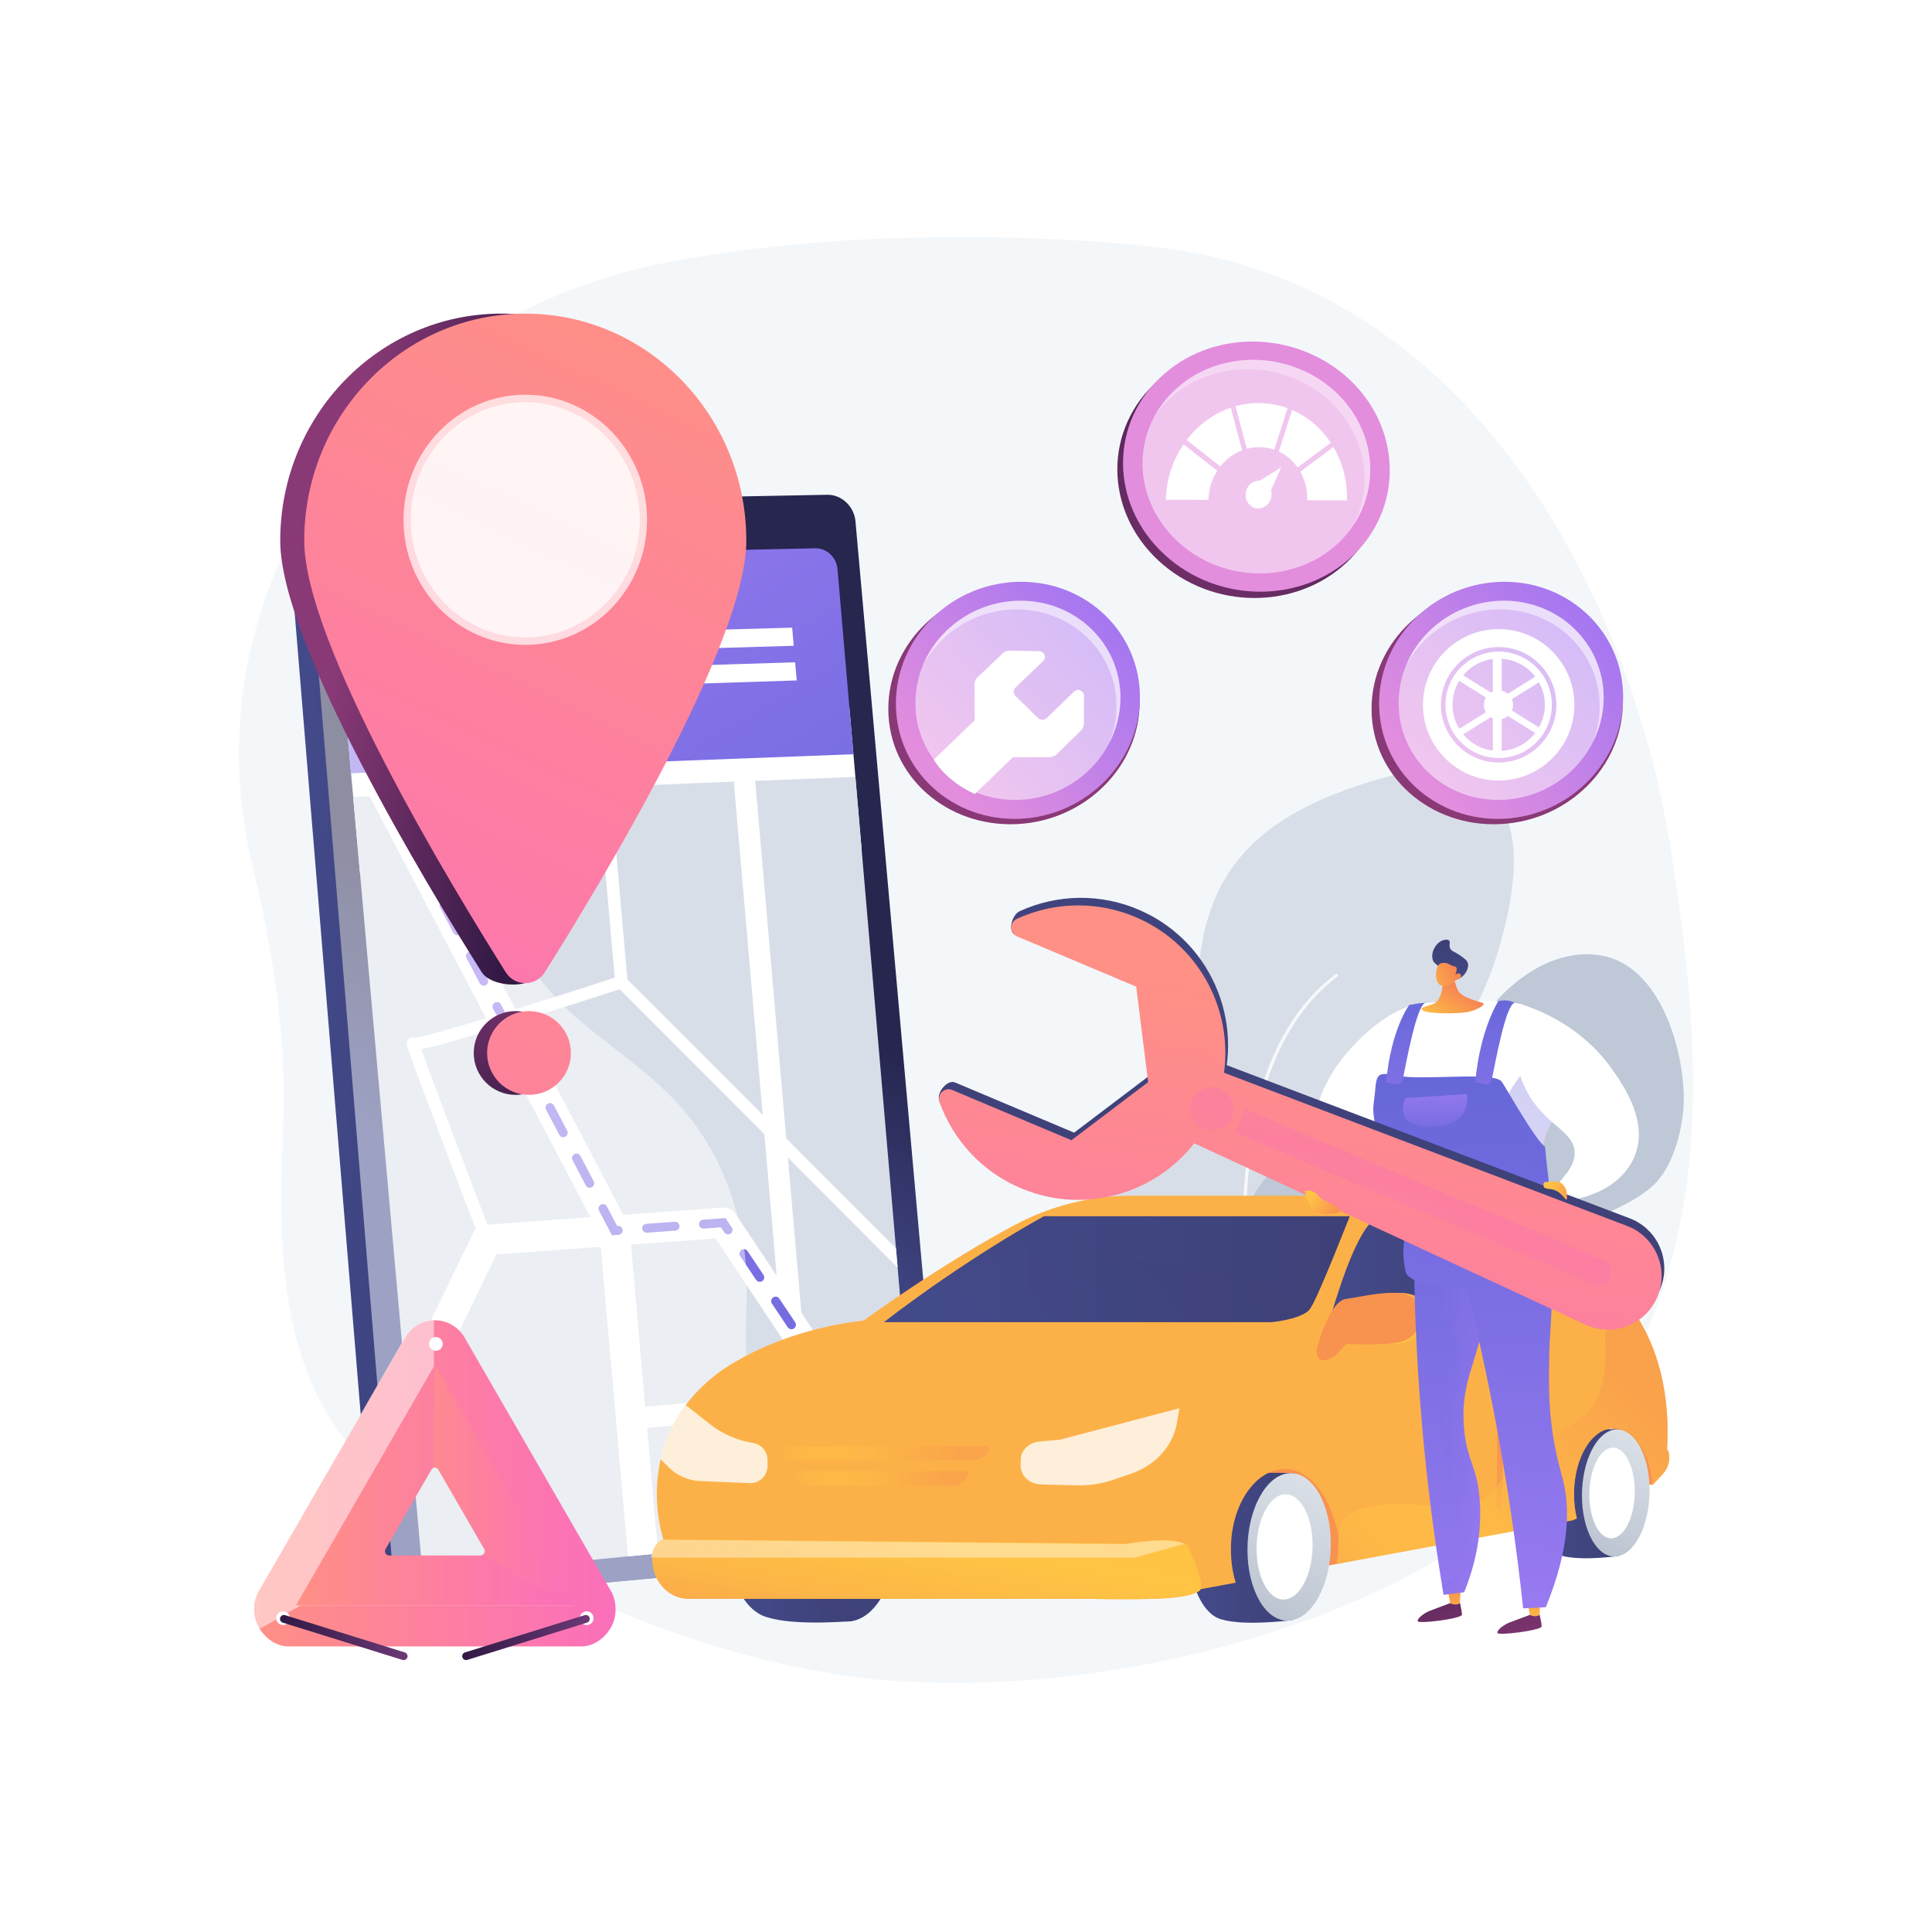
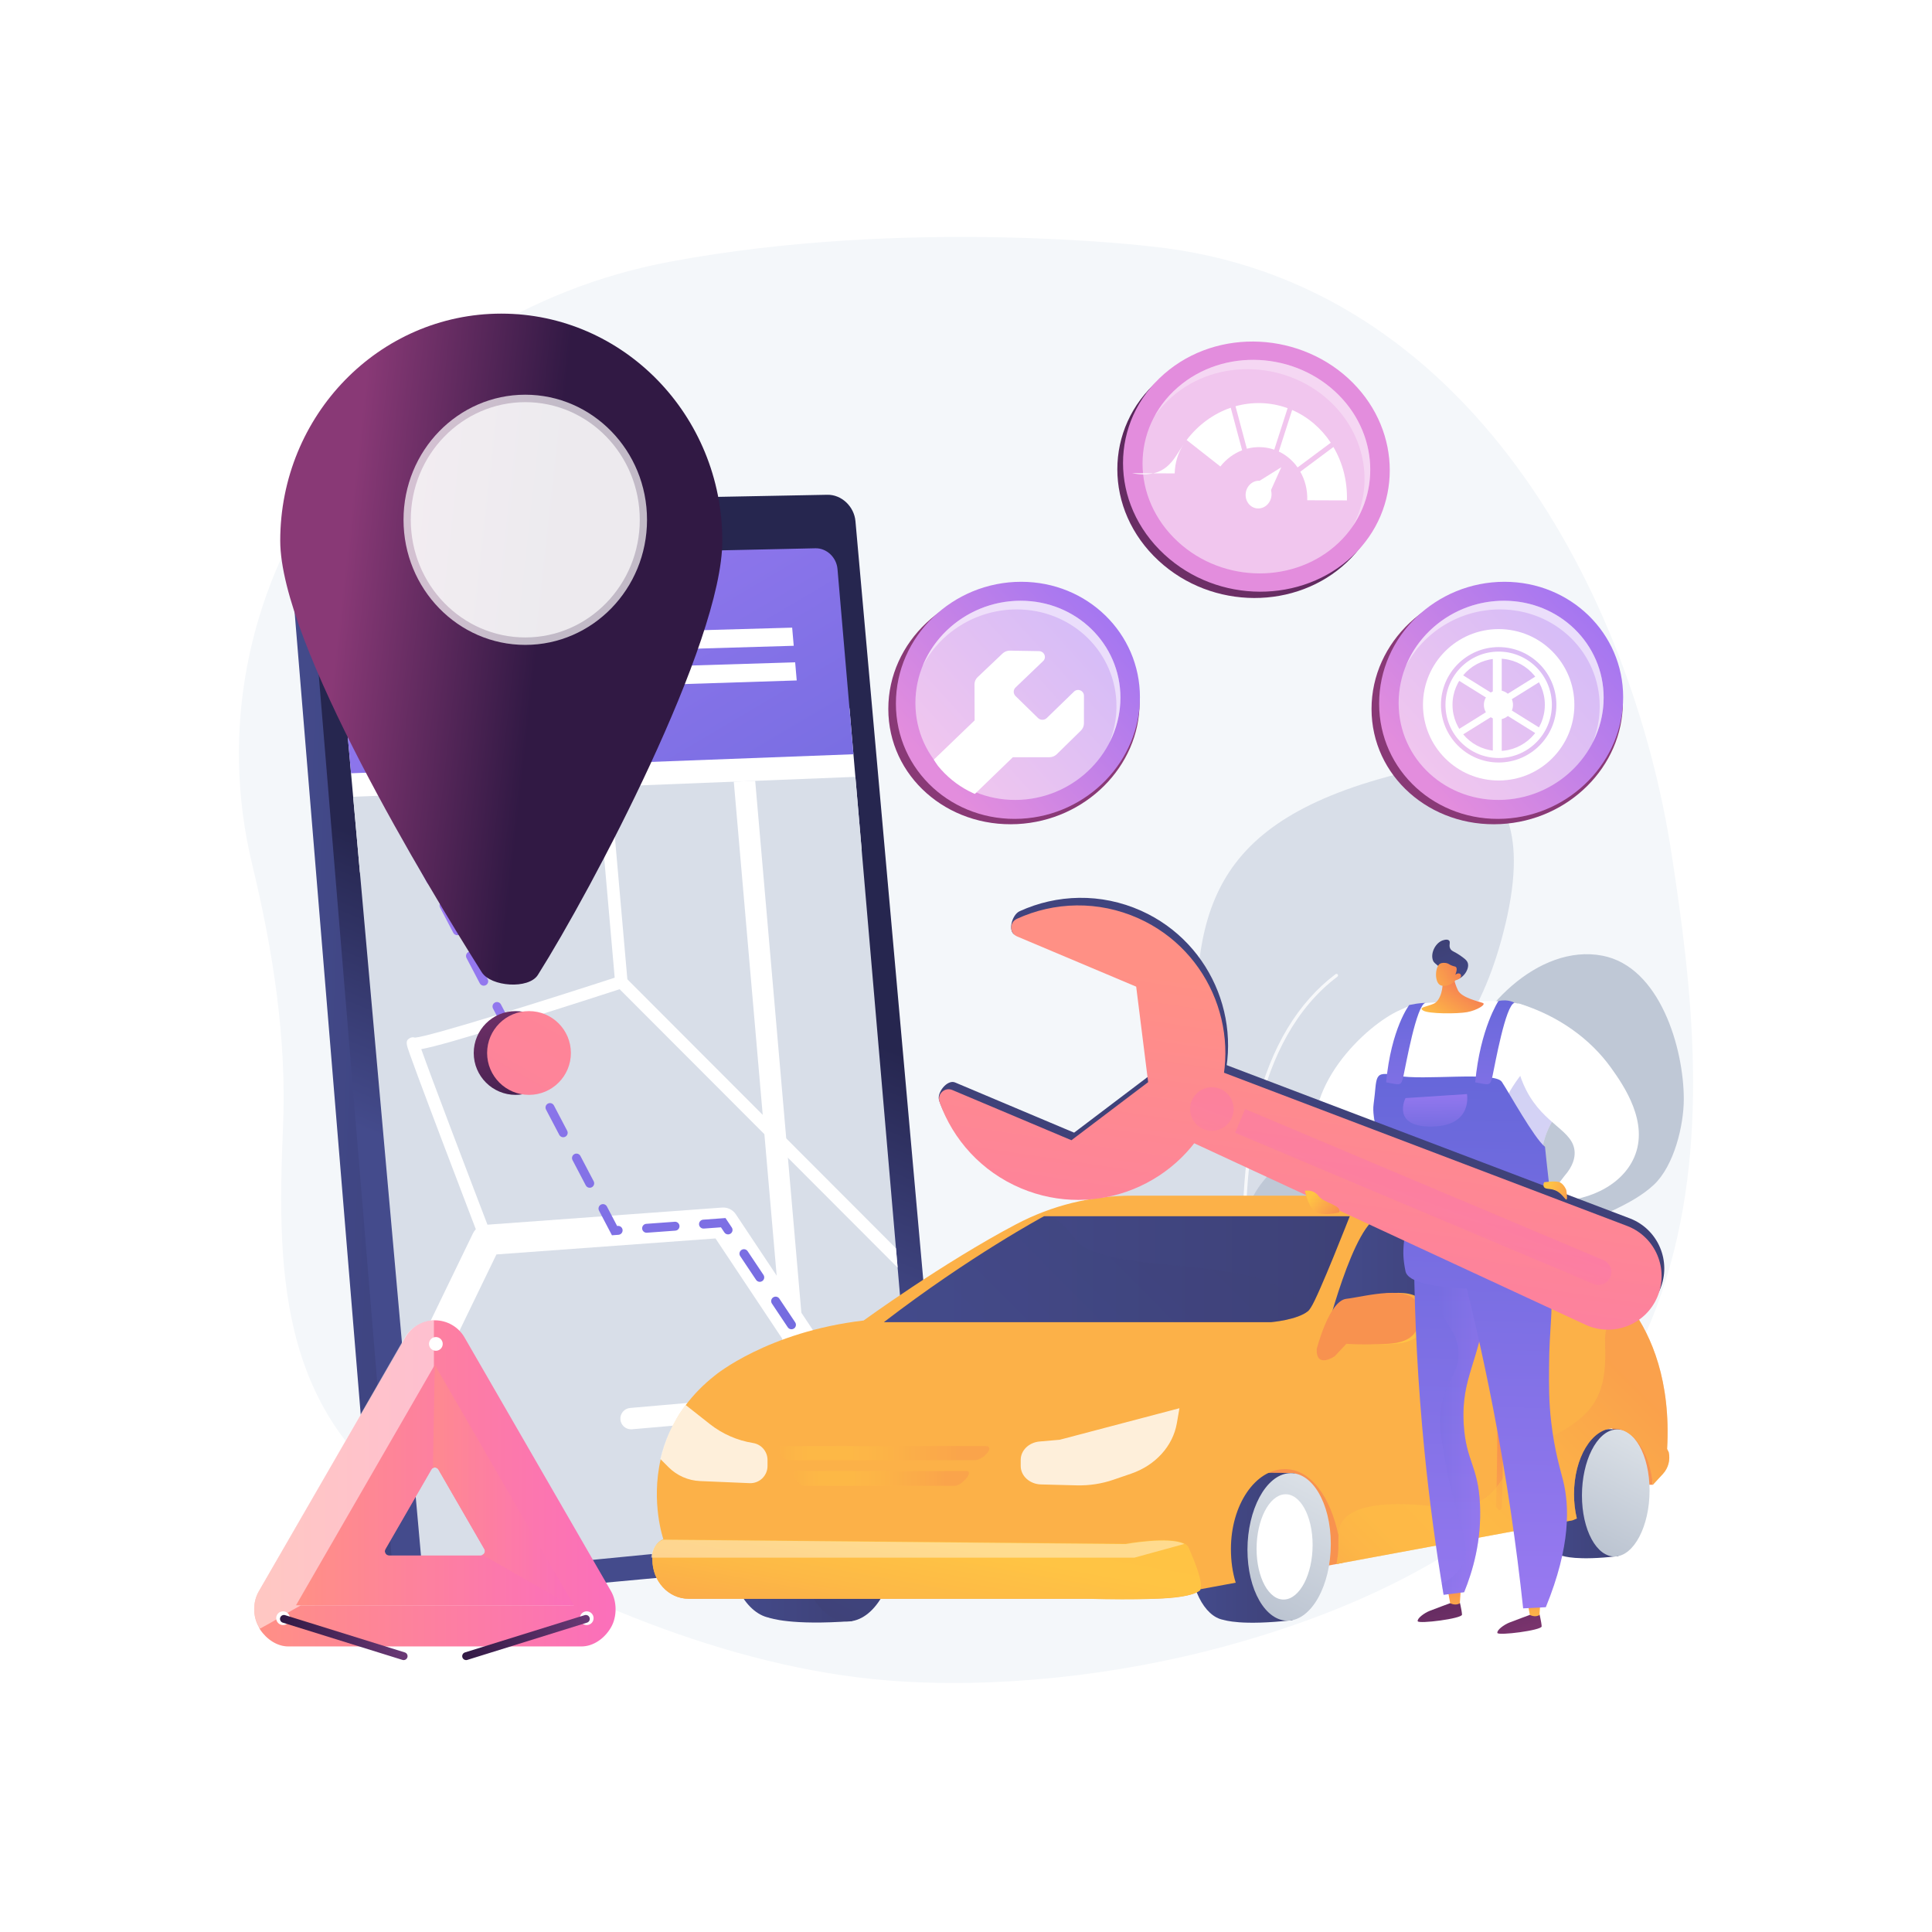
<svg xmlns="http://www.w3.org/2000/svg" xmlns:xlink="http://www.w3.org/1999/xlink" version="1.1" x="0px" y="0px" viewBox="0 0 3710 3710" style="enable-background:new 0 0 3710 3710;" xml:space="preserve">
  <g id="Background">
    <g>
      <g>
        <rect style="fill:#FFFFFF;" width="3710" height="3710" />
      </g>
    </g>
  </g>
  <g id="Illustration">
    <g>
      <path style="fill:#F4F7FA;" d="M3210.135,1641.069c-75.687-495.407-386.004-1104.051-999.069-1167.746    c0,0-465.468-56.617-924.317,29.192c-272.327,50.927-511.118,202.527-662.215,420.415    c-151.099,217.887-201.57,483.571-140.317,736.867c39.784,164.518,66.668,334.789,59.289,503.841    c-12.841,294.22-5.453,568.853,280.081,744.317c254.948,156.67,575.805,294.848,881.907,319.05    c208.025,16.447,441.311-10.168,641.808-64.328C3369.078,2886.665,3285.822,2136.477,3210.135,1641.069z" />
      <g>
        <g>
          <path style="fill:#D8DEE8;" d="M2550.376,2845.305c-101.621,55.902-241.606,36.973-320.942-75.699      c-44.435-63.107-72.672-152.088-88.79-226.84c-100.246-464.947,165.543-193.269,157.252-478.249      c-8.291-284.979,1.251-473.819,366.628-573.008c0,0,327.563-99.19,221.29,303.175c-19.476,73.736-48.583,146.992-96.081,207.381      c-49.914,63.462-116.181,111.053-178.005,161.955c-73.99,60.919-22.492,162.011,5.316,233.522      c34.559,88.873,68.516,178.957,52.569,275.975C2656.388,2753.981,2609.981,2812.516,2550.376,2845.305z" />
          <g style="opacity:0.8;">
            <path style="fill:#FFFFFF;" d="M2451.217,2833.622c-1.308,0-2.507-0.867-2.872-2.19c-0.497-1.805-49.883-182.91-60.211-390.631       c-6.072-122.106,2.335-229.416,24.988-318.953c28.395-112.236,79.384-196.748,151.552-251.188       c1.313-0.991,3.183-0.731,4.174,0.584c0.991,1.314,0.729,3.183-0.584,4.174c-161.137,121.556-183.658,374.39-174.176,565.087       c10.297,207.073,59.509,387.544,60.005,389.343c0.437,1.586-0.495,3.228-2.081,3.665       C2451.746,2833.587,2451.479,2833.622,2451.217,2833.622z" />
          </g>
        </g>
        <g>
          <path style="fill:#BFC8D6;" d="M2434.052,3076.594c-13.225-1.86-25.375-10.997-35.548-30.24      c-42.237-79.896,36.693-200.875,38.385-284.791c1.7-84.37-16.801-166.644-37.271-247.801      c-21.11-83.694-31.966-172.643,25.467-244.867c49.52-62.273,134.485-109.733,211.73-63.564      c143.075,85.491,139.308-57.492,164.039-153.923c28.468-110.996,152.798-239.939,276.202-216.222      c110.66,21.268,156.283,178.067,156.318,275.296c0.019,50.769-18.67,128.294-57.633,164.767      c-89.673,83.943-292.811,83.366-214.348,246.07c26.455,54.857,51.319,113.571,1.127,163.612      c-51.423,51.269-136.43,55.759-200.707,81.453c-73.115,29.227-122.59,89.216-166.908,151.697      C2573.368,2948.445,2493.03,3084.889,2434.052,3076.594z" />
          <g style="opacity:0.8;">
            <path style="fill:#FFFFFF;" d="M2426.385,3051.204c-0.266-0.016-0.534-0.07-0.797-0.166c-1.474-0.534-2.236-2.163-1.701-3.636       c0.638-1.758,64.891-178.241,162.394-379.503c57.28-118.236,114.663-221.778,170.556-307.748       c69.953-107.597,137.792-187.865,201.632-238.571c1.226-0.976,3.013-0.771,3.988,0.458c0.975,1.227,0.771,3.013-0.458,3.988       c-143.614,114.07-280.808,358.981-370.611,544.348c-97.375,201.001-161.529,377.207-162.165,378.963       C2428.786,3050.547,2427.608,3051.278,2426.385,3051.204z" />
          </g>
        </g>
      </g>
      <g>
        <g>
          <g>
            <g>
              <linearGradient id="SVGID_1_" gradientUnits="userSpaceOnUse" x1="739.524" y1="1994.669" x2="2027.571" y2="1994.669" gradientTransform="matrix(0.999 0.037 -0.037 0.999 -147.34 -31.913)">
                <stop offset="0" style="stop-color:#444B8C" />
                <stop offset="0.996" style="stop-color:#26264F" />
              </linearGradient>
              <path style="fill:url(#SVGID_1_);" d="M1600.822,1005.585l170.504,1913.259c2.582,28.968-17.536,54.727-44.755,57.237        l-922.492,95.014c-55.192,2.937-84.397-26.997-86.876-57.087L553.559,1027.563c-2.415-29.326,24.994-56.967,79.522-58.975        l914.03-13.435C1574.155,954.635,1598.303,977.326,1600.822,1005.585z" />
              <linearGradient id="SVGID_00000116211513463177419540000010186084033901049475_" gradientUnits="userSpaceOnUse" x1="1297.808" y1="2303.392" x2="1475.749" y2="1809.452" gradientTransform="matrix(0.999 0.037 -0.037 0.999 -147.34 -31.913)">
                <stop offset="0" style="stop-color:#444B8C" />
                <stop offset="0.996" style="stop-color:#26264F" />
              </linearGradient>
              <path style="fill:url(#SVGID_00000116211513463177419540000010186084033901049475_);" d="M1642.725,1000.837l172.047,1924.71        c2.605,29.144-17.619,55.06-44.992,57.586l-957.201,88.338c-29.348,2.708-55.451-19.851-57.953-50.125L589.529,1022.908        c-2.437-29.502,19.448-54.087,48.58-54.643l950.588-18.16C1615.893,949.585,1640.184,972.411,1642.725,1000.837z" />
            </g>
            <linearGradient id="SVGID_00000109712677420482938380000015800744644797740478_" gradientUnits="userSpaceOnUse" x1="1339.048" y1="927.663" x2="245.595" y2="3889.1" gradientTransform="matrix(0.999 0.037 -0.037 0.999 -147.34 -31.913)">
              <stop offset="0" style="stop-color:#FFC444" />
              <stop offset="0.996" style="stop-color:#F36F56" />
            </linearGradient>
            <path style="fill:url(#SVGID_00000109712677420482938380000015800744644797740478_);" d="M1144.018,1017.109       c0.865,10.034-6.336,18.341-16.09,18.554c-9.761,0.213-18.378-7.76-19.241-17.805c-0.863-10.045,6.353-18.35,16.112-18.55       C1134.552,999.108,1143.154,1007.077,1144.018,1017.109z" />
          </g>
          <g>
            <defs>
              <path id="SVGID_00000155106679425075964980000003675009112530217106_" d="M1565.844,1052.862l-886.71,19.555        c-23.069,0.509-40.111,19.835-38.026,43.161l167.135,1869.883c2.058,23.025,22.209,39.885,44.971,37.665l875.107-85.35        c21.212-2.069,36.837-21.725,34.927-43.909l-155.019-1801.185C1606.296,1070.218,1587.333,1052.388,1565.844,1052.862z" />
            </defs>
            <clipPath id="SVGID_00000095326594094566003700000016543804900379879296_">
              <use xlink:href="#SVGID_00000155106679425075964980000003675009112530217106_" style="overflow:visible;" />
            </clipPath>
            <polygon style="clip-path:url(#SVGID_00000095326594094566003700000016543804900379879296_);fill:#FFFFFF;" points="       1654.63,1631.818 691.144,1675.37 665.921,1393.181 1631.239,1360.032      " />
            <g style="clip-path:url(#SVGID_00000095326594094566003700000016543804900379879296_);">
              <polygon style="fill:#D8DEE8;" points="1767.385,2941.946 812.704,3035.363 678.151,1529.993 1642.578,1491.797       " />
              <linearGradient id="SVGID_00000144301375031998634890000016848880051092734378_" gradientUnits="userSpaceOnUse" x1="698.926" y1="582.024" x2="1563.463" y2="2122.038" gradientTransform="matrix(1 0 0.09 0.999 -49.209 1.157)">
                <stop offset="0" style="stop-color:#AA80F9" />
                <stop offset="0.996" style="stop-color:#6165D7" />
              </linearGradient>
              <polygon style="fill:url(#SVGID_00000144301375031998634890000016848880051092734378_);" points="1638.841,1448.374         674.12,1484.907 633.878,1034.681 1601.524,1014.775       " />
              <g>
                <polygon style="fill:#FFFFFF;" points="1524.192,1240.091 1176.381,1250.331 1173.289,1215.026 1521.183,1205.265        " />
                <polygon style="fill:#FFFFFF;" points="1529.942,1306.651 1182.291,1317.806 1179.2,1282.517 1526.935,1271.841        " />
              </g>
              <g>
                <defs>
                  <polygon id="SVGID_00000076593569053576854080000004858016192528430256_" points="1767.385,2941.946 812.704,3035.363           678.151,1529.993 1642.578,1491.797         " />
                </defs>
                <clipPath id="SVGID_00000054984994891765978720000013927310797284790404_">
                  <use xlink:href="#SVGID_00000076593569053576854080000004858016192528430256_" style="overflow:visible;" />
                </clipPath>
                <g style="clip-path:url(#SVGID_00000054984994891765978720000013927310797284790404_);">
                  <path style="fill:#FFFFFF;" d="M1823.188,3029.651c-9.411,0-18.644-4.558-24.25-12.979l-424.958-638.503l-420.683,30.696          l-258.598,534.034c-7.004,14.464-24.414,20.511-38.87,13.508c-14.465-7.004-20.513-24.408-13.509-38.871l265.92-549.151          c4.53-9.354,13.706-15.582,24.073-16.339l454.367-33.153c10.454-0.764,20.526,4.164,26.34,12.899l434.366,652.637          c8.902,13.379,5.275,31.441-8.1,40.346C1834.327,3028.071,1828.727,3029.651,1823.188,3029.651z" />
-                   <path style="fill:#FFFFFF;" d="M1240.2,3076.482c-14.92,0-27.62-11.408-28.954-26.552l-59.64-678.434l-480.604-916.285          c-7.465-14.231-1.979-31.819,12.252-39.284c14.225-7.463,31.819-1.981,39.284,12.252l483.311,921.447          c1.789,3.407,2.882,7.136,3.219,10.969l60.151,684.24c1.404,16.008-10.43,30.126-26.44,31.533          C1241.915,3076.445,1241.052,3076.482,1240.2,3076.482z" />
                  <path style="fill:#FFFFFF;" d="M1211.797,2744.712c-10.537,0-19.507-8.062-20.439-18.758          c-0.986-11.301,7.378-21.26,18.678-22.246l301.172-26.26l-103.504-1192.483c-0.979-11.303,7.385-21.258,18.688-22.24          c11.259-0.971,21.255,7.385,22.238,18.686l105.279,1212.939c0.979,11.3-7.381,21.253-18.678,22.24l-321.625,28.043          C1212.997,2744.686,1212.396,2744.712,1211.797,2744.712z" />
                  <path style="fill:#FFFFFF;" d="M1737.097,2442.656c-3.069,0-6.138-1.172-8.478-3.515l-538.746-539.568          c-24.224,7.868-107.489,34.824-190.474,60.603c-113.667,35.309-165.608,49.995-190.457,54.487          c17.992,50.968,88.23,235.728,136.674,362.116c2.367,6.178-0.722,13.106-6.9,15.475c-6.191,2.375-13.112-0.724-15.478-6.9          c-0.358-0.939-36.429-95.06-71.718-188.14c-20.73-54.684-37.141-98.319-48.779-129.694          c-6.923-18.668-12.216-33.163-15.732-43.085c-6.913-19.5-9.24-26.069,0.308-31.177c2.995-1.6,6.459-1.749,9.534-0.7          c28.262-1.909,254.236-72.9,392.588-118.041c4.289-1.399,9.006-0.272,12.195,2.923l543.941,544.77          c4.677,4.684,4.67,12.269-0.013,16.944C1743.225,2441.488,1740.16,2442.656,1737.097,2442.656z M802.939,1997.053          c0.003,0.005,0.003,0.008,0.007,0.013C802.942,1997.061,802.942,1997.056,802.939,1997.053z M802.922,1997.033          c0.003,0.005,0.007,0.008,0.01,0.013C802.929,1997.041,802.925,1997.038,802.922,1997.033z M802.909,1997.014          c0.003,0.003,0.007,0.007,0.01,0.012C802.915,1997.021,802.912,1997.018,802.909,1997.014z M802.895,1996.996          c0.003,0.003,0.007,0.007,0.007,0.01C802.902,1997.002,802.899,1996.999,802.895,1996.996z M802.882,1996.978          c0.003,0.002,0.003,0.003,0.007,0.007C802.885,1996.981,802.885,1996.979,802.882,1996.978z M802.869,1996.959          c0.003,0,0.003,0,0.003,0.002C802.872,1996.961,802.872,1996.959,802.869,1996.959z" />
                  <path style="fill:#FFFFFF;" d="M1193.143,1897.886c-6.145,0-11.376-4.699-11.921-10.935l-43.222-492.699          c-0.578-6.591,4.296-12.404,10.888-12.983c6.573-0.552,12.403,4.297,12.981,10.89l43.222,492.699          c0.578,6.591-4.296,12.404-10.888,12.983C1193.848,1897.871,1193.494,1897.886,1193.143,1897.886z" />
                </g>
                <linearGradient id="SVGID_00000164492941688636316270000007443460897974673582_" gradientUnits="userSpaceOnUse" x1="744.445" y1="1284.369" x2="1427.433" y2="3043.579" gradientTransform="matrix(1 0 0.09 0.999 -49.209 1.157)">
                  <stop offset="0" style="stop-color:#AA80F9" />
                  <stop offset="0.996" style="stop-color:#6165D7" />
                </linearGradient>
                <path style="clip-path:url(#SVGID_00000054984994891765978720000013927310797284790404_);fill:url(#SVGID_00000164492941688636316270000007443460897974673582_);" d="         M1804.523,2978.539c-2.761,0-5.473-1.335-7.121-3.804l-10.761-16.1c-2.628-3.93-1.571-9.243,2.357-11.871         c3.928-2.626,9.247-1.57,11.871,2.36l10.761,16.1c2.628,3.93,1.571,9.244-2.357,11.871         C1807.813,2978.071,1806.158,2978.539,1804.523,2978.539z M1763.33,2916.9c-2.761,0-5.473-1.335-7.121-3.804l-30.435-45.541         c-2.628-3.93-1.571-9.245,2.36-11.871c3.918-2.626,9.244-1.571,11.868,2.36l30.435,45.541         c2.628,3.93,1.571,9.245-2.36,11.871C1766.616,2916.432,1764.965,2916.9,1763.33,2916.9z M1702.463,2825.82         c-2.761,0-5.473-1.335-7.121-3.804l-30.435-45.539c-2.628-3.93-1.571-9.245,2.36-11.871c3.918-2.626,9.244-1.571,11.868,2.36         l30.435,45.539c2.628,3.93,1.571,9.245-2.36,11.871C1705.753,2825.352,1704.098,2825.82,1702.463,2825.82z          M1641.596,2734.742c-2.761,0-5.473-1.336-7.121-3.804l-30.435-45.539c-2.628-3.93-1.571-9.245,2.36-11.871         c3.918-2.626,9.244-1.57,11.868,2.36l30.435,45.539c2.628,3.93,1.571,9.245-2.36,11.871         C1644.886,2734.274,1643.231,2734.742,1641.596,2734.742z M1580.729,2643.662c-2.761,0-5.473-1.335-7.121-3.804         l-30.435-45.539c-2.628-3.93-1.571-9.245,2.36-11.871c3.918-2.626,9.243-1.57,11.868,2.36l30.435,45.539         c2.628,3.93,1.571,9.245-2.357,11.871C1584.019,2643.194,1582.364,2643.662,1580.729,2643.662z M1519.863,2552.584         c-2.761,0-5.473-1.335-7.121-3.804l-30.435-45.539c-2.628-3.93-1.571-9.245,2.36-11.871c3.921-2.624,9.244-1.57,11.868,2.36         l30.435,45.539c2.628,3.93,1.571,9.245-2.357,11.871C1523.152,2552.116,1521.497,2552.584,1519.863,2552.584z          M1458.996,2461.506c-2.761,0-5.473-1.336-7.121-3.804l-30.435-45.539c-2.628-3.93-1.571-9.245,2.36-11.871         c3.921-2.625,9.244-1.57,11.868,2.36l30.435,45.539c2.628,3.93,1.571,9.245-2.357,11.871         C1462.285,2461.038,1460.63,2461.506,1458.996,2461.506z M1175.107,2372.086l-24.812-47.309         c-2.196-4.186-0.582-9.359,3.604-11.553c4.175-2.195,9.354-0.583,11.554,3.604l19.604,37.37l1.347-0.097         c4.67-0.358,8.812,3.196,9.157,7.911c0.344,4.716-3.199,8.816-7.913,9.158L1175.107,2372.086z M1398.129,2370.426         c-2.761,0-5.473-1.335-7.121-3.804l-6.559-9.812l-32.919,2.402c-4.6,0.366-8.812-3.196-9.157-7.911         c-0.344-4.716,3.199-8.816,7.913-9.158l42.854-3.127l12.095,18.096c2.628,3.93,1.571,9.244-2.357,11.871         C1401.418,2369.958,1399.764,2370.425,1398.129,2370.426z M1241.644,2367.207c-4.443,0-8.197-3.433-8.525-7.935         c-0.344-4.715,3.199-8.816,7.913-9.158l54.625-3.985c4.663-0.364,8.812,3.198,9.157,7.911         c0.344,4.715-3.199,8.816-7.913,9.158l-54.625,3.985C1242.065,2367.2,1241.854,2367.207,1241.644,2367.207z          M1132.44,2280.856c-3.079,0-6.054-1.668-7.585-4.585l-25.444-48.504c-2.196-4.186-0.582-9.357,3.604-11.554         c4.176-2.195,9.354-0.587,11.554,3.604l25.444,48.504c2.196,4.185,0.582,9.357-3.604,11.553         C1135.141,2280.54,1133.78,2280.856,1132.44,2280.856z M1081.555,2183.846c-3.079,0-6.054-1.668-7.585-4.585l-25.441-48.504         c-2.196-4.186-0.582-9.359,3.604-11.554c4.172-2.195,9.357-0.583,11.554,3.604l25.441,48.504         c2.196,4.186,0.582,9.359-3.604,11.554C1084.256,2183.53,1082.896,2183.846,1081.555,2183.846z M1030.674,2086.835         c-3.079,0-6.054-1.667-7.585-4.585l-25.444-48.504c-2.196-4.185-0.582-9.357,3.604-11.554         c4.176-2.195,9.357-0.583,11.554,3.604l25.444,48.504c2.196,4.186,0.582,9.357-3.604,11.553         C1033.375,2086.519,1032.015,2086.835,1030.674,2086.835z M979.789,1989.825c-3.079,0-6.054-1.668-7.585-4.585         l-25.441-48.506c-2.196-4.186-0.582-9.359,3.604-11.553c4.172-2.193,9.354-0.583,11.554,3.604l25.441,48.506         c2.196,4.186,0.582,9.359-3.604,11.553C982.491,1989.509,981.13,1989.825,979.789,1989.825z M928.905,1892.815         c-3.079,0-6.054-1.668-7.585-4.585l-25.441-48.506c-2.196-4.186-0.582-9.359,3.604-11.554         c4.172-2.195,9.354-0.583,11.554,3.604l25.441,48.506c2.196,4.186,0.582,9.359-3.604,11.554         C931.606,1892.499,930.245,1892.815,928.905,1892.815z M878.024,1795.804c-3.079,0-6.054-1.668-7.585-4.585l-25.441-48.506         c-2.196-4.185-0.582-9.359,3.604-11.554c4.175-2.196,9.354-0.583,11.554,3.604l25.441,48.506         c2.196,4.185,0.582,9.359-3.604,11.554C880.725,1795.489,879.364,1795.804,878.024,1795.804z M827.139,1698.794         c-3.079,0-6.054-1.668-7.585-4.585l-25.441-48.506c-2.196-4.186-0.582-9.359,3.604-11.554         c4.172-2.195,9.354-0.585,11.554,3.604l25.441,48.506c2.196,4.186,0.582,9.359-3.604,11.554         C829.84,1698.478,828.48,1698.794,827.139,1698.794z M776.258,1601.784c-3.079,0-6.054-1.668-7.585-4.585l-25.444-48.506         c-2.196-4.185-0.582-9.357,3.604-11.554c4.172-2.196,9.354-0.583,11.554,3.604l25.444,48.506         c2.196,4.185,0.582,9.359-3.604,11.554C778.959,1601.468,777.599,1601.784,776.258,1601.784z M738.127,1500.919         c-4.333,0-8.047-3.276-8.501-7.679l-5.626-54.483c-0.488-4.702,2.932-8.906,7.632-9.392c4.694-0.481,8.906,2.932,9.391,7.634         l5.626,54.483c0.488,4.702-2.932,8.906-7.632,9.392C738.719,1500.904,738.421,1500.919,738.127,1500.919z M726.871,1391.954         c-4.333,0-8.047-3.276-8.501-7.679l-5.626-54.483c-0.488-4.702,2.932-8.908,7.632-9.392c4.647-0.483,8.906,2.932,9.391,7.634         l5.626,54.483c0.488,4.702-2.932,8.906-7.632,9.392C727.463,1391.939,727.165,1391.954,726.871,1391.954z" />
              </g>
            </g>
          </g>
        </g>
        <g style="opacity:0.48;">
-           <path style="fill:#FFFFFF;" d="M1412.735,2322.115c-92.796-324.214-363.351-291.794-444.263-584.757      c-66.453-240.61,86.773-367.45-6.172-568.891c-43.715-94.74-120.297-158.801-199.713-202.58l-124.477,2.378      c-29.134,0.557-51.016,25.142-48.581,54.643l165.097,1998.438c2.502,30.274,28.607,52.832,57.955,50.125l784.818-72.429      c-50.182-63.661-97.798-141.573-130.845-235.155C1396.601,2565.799,1464.049,2501.405,1412.735,2322.115z" />
-         </g>
+           </g>
      </g>
      <g>
        <linearGradient id="SVGID_00000151530229730003086470000006442302562409378459_" gradientUnits="userSpaceOnUse" x1="3469.214" y1="2843.814" x2="3515.788" y2="2797.897" gradientTransform="matrix(1 0 0 1 -383.992 0)">
          <stop offset="0" style="stop-color:#FCB148" />
          <stop offset="0.052" style="stop-color:#FDBA46" />
          <stop offset="0.142" style="stop-color:#FFC244" />
          <stop offset="0.318" style="stop-color:#FFC444" />
          <stop offset="0.485" style="stop-color:#FDB946" />
          <stop offset="0.775" style="stop-color:#F99C4D" />
          <stop offset="0.866" style="stop-color:#F8924F" />
          <stop offset="1" style="stop-color:#F8924F" />
        </linearGradient>
        <path style="fill:url(#SVGID_00000151530229730003086470000006442302562409378459_);" d="M3173.947,2851.167h-35.418     l-43.87-111.485C3094.659,2739.682,3175.155,2745.317,3173.947,2851.167z" />
        <linearGradient id="SVGID_00000174577184256256401180000009453327083887112374_" gradientUnits="userSpaceOnUse" x1="2637.479" y1="3154.574" x2="2842.622" y2="2952.32" gradientTransform="matrix(1 0 0 1 -383.992 0)">
          <stop offset="0" style="stop-color:#FCB148" />
          <stop offset="0.052" style="stop-color:#FDBA46" />
          <stop offset="0.142" style="stop-color:#FFC244" />
          <stop offset="0.318" style="stop-color:#FFC444" />
          <stop offset="0.485" style="stop-color:#FDB946" />
          <stop offset="0.775" style="stop-color:#F99C4D" />
          <stop offset="0.866" style="stop-color:#F8924F" />
          <stop offset="1" style="stop-color:#F8924F" />
        </linearGradient>
        <path style="fill:url(#SVGID_00000174577184256256401180000009453327083887112374_);" d="M2347.316,3043.976l230.503-42.718     c0,0,20.923-177.928-82.111-194.832C2392.675,2789.522,2337.376,2927.346,2347.316,3043.976z" />
        <g>
          <linearGradient id="SVGID_00000098926693361152646920000006682795336145008548_" gradientUnits="userSpaceOnUse" x1="2667.962" y1="2972.167" x2="2869.996" y2="2972.167" gradientTransform="matrix(1 0 0 1 -383.992 0)">
            <stop offset="0" style="stop-color:#444B8C" />
            <stop offset="0.996" style="stop-color:#3E4177" />
          </linearGradient>
          <path style="fill:url(#SVGID_00000098926693361152646920000006682795336145008548_);" d="M2358.667,2834.672      c-0.026,0.003-0.052,0.005-0.079,0.008c-7.188,0.722-13.788,3.534-20.346,7.569c-6.306,3.198-13.915,6.966-13.915,11.778v0.108      c-24.284,25.252-40.261,71.92-40.356,124.171c-0.126,69.588,28.19,125.838,65.535,132.329c0,0.003-0.077,0.042-0.077,0.042      c2.52,0.363,33.807,11.693,132.419,0.53c2.614-42.352,4.156-282.131,4.156-282.131S2407.188,2824.998,2358.667,2834.672z" />
          <g>
            <linearGradient id="SVGID_00000161630442025407768660000007199167386066822821_" gradientUnits="userSpaceOnUse" x1="2985.109" y1="2724.372" x2="2779.403" y2="3127.648" gradientTransform="matrix(1 0 0 1 -383.992 0)">
              <stop offset="0" style="stop-color:#EBEFF2" />
              <stop offset="0.995" style="stop-color:#B7C0CE" />
            </linearGradient>
            <path style="fill:url(#SVGID_00000161630442025407768660000007199167386066822821_);" d="M2555.541,2964.944       c0,79.599-36.85,145.56-81.509,147.222c-43.803,1.629-78.633-59.439-78.551-136.302       c0.082-76.783,34.983-142.427,78.705-146.763C2518.761,2824.679,2555.541,2885.429,2555.541,2964.944z" />
            <path style="fill:#FFFFFF;" d="M2520.602,2966.769c-0.013,56.482-24.573,103.434-54.497,104.816       c-29.537,1.364-53.159-42.295-53.107-97.461c0.052-55.126,23.729-101.924,53.228-104.593       C2496.11,2866.826,2520.615,2910.33,2520.602,2966.769z" />
          </g>
        </g>
        <g>
          <linearGradient id="SVGID_00000021809247589829843420000007891021476660512659_" gradientUnits="userSpaceOnUse" x1="3329.767" y1="2868.355" x2="3495.128" y2="2868.355" gradientTransform="matrix(1 0 0 1 -383.992 0)">
            <stop offset="0" style="stop-color:#444B8C" />
            <stop offset="0.996" style="stop-color:#3E4177" />
          </linearGradient>
          <path style="fill:url(#SVGID_00000021809247589829843420000007891021476660512659_);" d="M3007.933,2749.92      c-0.022,0.002-0.043,0.005-0.064,0.007c-5.832,0.622-12.747,3.043-18.067,6.52c-5.115,2.755-3.743,6.001-12.849,10.145v0.092      c-15.178,21.751-31.101,61.95-31.178,106.958c-0.102,59.942,23.65,108.394,53.945,113.985c0,0.003,0.328,0.036,0.328,0.036      c2.044,0.313,27.621,10.071,107.618,0.456c2.121-36.48,3.469-243.02,3.469-243.02S3047.296,2741.587,3007.933,2749.92z" />
          <g>
            <linearGradient id="SVGID_00000105404252550427637160000007446392861432006829_" gradientUnits="userSpaceOnUse" x1="3594.38" y1="2655.941" x2="3418.052" y2="3001.625" gradientTransform="matrix(1 0 0 1 -383.992 0)">
              <stop offset="0" style="stop-color:#EBEFF2" />
              <stop offset="0.995" style="stop-color:#B7C0CE" />
            </linearGradient>
            <path style="fill:url(#SVGID_00000105404252550427637160000007446392861432006829_);" d="M3167.646,2862.133       c0,68.565-29.894,125.382-66.124,126.813c-35.535,1.403-63.79-51.2-63.724-117.407c0.066-66.14,28.379-122.684,63.848-126.419       C3137.808,2741.312,3167.646,2793.641,3167.646,2862.133z" />
-             <path style="fill:#FFFFFF;" d="M3139.302,2863.705c-0.01,48.652-19.934,89.095-44.21,90.285       c-23.962,1.175-43.125-36.432-43.083-83.951c0.042-47.484,19.25-87.794,43.18-90.093       C3119.433,2777.617,3139.313,2815.09,3139.302,2863.705z" />
          </g>
        </g>
        <g>
          <linearGradient id="SVGID_00000143612735899662558990000004984715732147159473_" gradientUnits="userSpaceOnUse" x1="1778.642" y1="2946.541" x2="2024.763" y2="2946.541" gradientTransform="matrix(1 0 0 1 -383.992 0)">
            <stop offset="0" style="stop-color:#444B8C" />
            <stop offset="0.996" style="stop-color:#3E4177" />
          </linearGradient>
          <path style="fill:url(#SVGID_00000143612735899662558990000004984715732147159473_);" d="M1487.12,2778.687      c-0.033,0-0.066,0-0.098,0c-8.932,0-15.742,4.502-23.928,8.501c-7.896,3.047-12.984,9.107-16.02,14.297v0.127      c-33.39,27.086-52.425,81.34-52.425,143.818c0,83.142,35.432,151.662,82.257,161.067c0,0.003-0.447,0.048-0.447,0.048      c3.13,0.541,41.553,15.167,159.68,6.439c3.039-48.23,4.631-324.16,4.631-324.16S1546.654,2772.616,1487.12,2778.687z" />
          <g>
            <linearGradient id="SVGID_00000063621656009418118890000010616339331126902918_" gradientUnits="userSpaceOnUse" x1="2153.366" y1="2672.055" x2="1919.796" y2="3129.956" gradientTransform="matrix(1 0 0 1 -383.992 0)">
              <stop offset="0" style="stop-color:#444B8C" />
              <stop offset="0.996" style="stop-color:#3E4177" />
            </linearGradient>
            <ellipse style="fill:url(#SVGID_00000063621656009418118890000010616339331126902918_);" cx="1626.796" cy="2951.571" rx="94.196" ry="162.178" />
            <linearGradient id="SVGID_00000032647524939912848700000017898172618622003333_" gradientUnits="userSpaceOnUse" x1="1937.862" y1="2950.938" x2="2064.976" y2="2950.938" gradientTransform="matrix(1 0 0 1 -383.992 0)">
              <stop offset="0" style="stop-color:#444B8C" />
              <stop offset="0.996" style="stop-color:#3E4177" />
            </linearGradient>
            <ellipse style="fill:url(#SVGID_00000032647524939912848700000017898172618622003333_);" cx="1617.427" cy="2950.938" rx="63.557" ry="115.966" />
          </g>
        </g>
        <linearGradient id="SVGID_00000124867290413308972910000006367331496294054273_" gradientUnits="userSpaceOnUse" x1="2073.203" y1="3477.582" x2="303.148" y2="5709.027" gradientTransform="matrix(1 0 0 1 -383.992 0)">
          <stop offset="0" style="stop-color:#FCB148" />
          <stop offset="0.052" style="stop-color:#FDBA46" />
          <stop offset="0.142" style="stop-color:#FFC244" />
          <stop offset="0.318" style="stop-color:#FFC444" />
          <stop offset="0.485" style="stop-color:#FDB946" />
          <stop offset="0.775" style="stop-color:#F99C4D" />
          <stop offset="0.866" style="stop-color:#F8924F" />
          <stop offset="1" style="stop-color:#F8924F" />
        </linearGradient>
        <path style="fill:url(#SVGID_00000124867290413308972910000006367331496294054273_);" d="M3204.443,2788.723     c3.293,14.92-0.922,30.507-11.287,41.733l-19.177,20.769c-5.257-61.273-36.955-108.401-75.308-108.401     c-41.983,0-76.083,56.577-76.083,126.347c0,16.547,1.9,32.313,5.421,46.792l-8.386,3.467l-453.055,83.913     c1.229-9.337,3.494-19.009,3.494-28.847c0-8.889,0.137-17.555,0.137-26.052c0-0.056,0-0.056,0-0.112     c-15.177-72.229-52.127-127.24-102.89-127.24c-56.746,0-103.577,68.707-103.577,153.404c0,23.144,3.054,45.059,9.202,64.738     l-67.74,12.522c-0.054,0.112-0.272,1.481-0.436,1.593c-2.124,2.293-18.496,16.744-98.554,16.744h-883.579     c-39.974,0-69.821-34.884-69.821-74.856v-3.299c0-15.318,7.376-29.294,21.074-36.17c0,0-24.459-70.105-5.061-153.963     c7.769-33.487,22.04-69.155,47.815-103.424c14.981-19.903,33.491-39.302,56.748-57.527c0,0,100.549-83.41,285.036-105.101     c0,0,152.918-111.16,292.845-184.843c68.991-36.338,144.587-54.864,222.575-54.864h511.477     c88.776,0,175.877,24.73,251.404,71.467l133.222,82.302c0,0,31.812,18.958,64.236,64.352     c36.895,51.6,74.577,137.417,67.141,268.291L3204.443,2788.723L3204.443,2788.723z" />
        <linearGradient id="SVGID_00000061455749442826074700000000268303775448962229_" gradientUnits="userSpaceOnUse" x1="2208.438" y1="2762.604" x2="2095.718" y2="3392.919" gradientTransform="matrix(1 0 0 1 -383.992 0)">
          <stop offset="0" style="stop-color:#FCB148" />
          <stop offset="0.052" style="stop-color:#FDBA46" />
          <stop offset="0.142" style="stop-color:#FFC244" />
          <stop offset="0.318" style="stop-color:#FFC444" />
          <stop offset="0.485" style="stop-color:#FDB946" />
          <stop offset="0.775" style="stop-color:#F99C4D" />
          <stop offset="0.866" style="stop-color:#F8924F" />
          <stop offset="1" style="stop-color:#F8924F" />
        </linearGradient>
        <path style="fill:url(#SVGID_00000061455749442826074700000000268303775448962229_);" d="M2304.988,3051.755     c-0.055,0.112-0.17,1.481-0.333,1.593c-6.153,3.857-13.922,22.814-218.871,16.744h-763.159     c-39.974,0-69.821-34.884-69.821-74.856v-3.299c0-0.894-1.234-1.734-1.179-2.627c0.895-14.256,8.697-27.059,21.609-33.543     l888.569,8.386c0,0,83.806-15.262,112.545-0.224c4.023,2.124,6.908,4.809,8.36,8.218     C2294.782,2999.987,2310.578,3038.729,2304.988,3051.755z" />
        <g style="opacity:0.8;">
          <path style="fill:#FFFFFF;" d="M1473.847,2803.594v11.573c0,9-3.69,17.553-10.177,23.815      c-6.486,6.206-15.205,9.504-24.207,9.113l-95.038-4.025c-22.81-0.95-44.44-10.455-60.6-26.611l-15.653-15.654      c7.769-33.487,22.362-69.155,48.137-103.424c0.333,0.056,0.671,0.056,1.004,0.112l45.62,36.002      c24.152,19.065,52.771,31.643,83.186,36.506C1462.109,2773.572,1473.847,2787.38,1473.847,2803.594z" />
        </g>
        <g style="opacity:0.4;">
          <linearGradient id="SVGID_00000170965269803059795640000005837367467545982895_" gradientUnits="userSpaceOnUse" x1="1878.004" y1="2790.426" x2="2283.803" y2="2790.426" gradientTransform="matrix(1 0 0 1 -383.992 0)">
            <stop offset="0" style="stop-color:#FCB148" />
            <stop offset="0.052" style="stop-color:#FDBA46" />
            <stop offset="0.142" style="stop-color:#FFC244" />
            <stop offset="0.318" style="stop-color:#FFC444" />
            <stop offset="0.485" style="stop-color:#FDB946" />
            <stop offset="0.775" style="stop-color:#F99C4D" />
            <stop offset="0.866" style="stop-color:#F8924F" />
            <stop offset="1" style="stop-color:#F8924F" />
          </linearGradient>
          <path style="fill:url(#SVGID_00000170965269803059795640000005837367467545982895_);" d="M1895.683,2790.335      c-6.25,7.515-16.682,13.635-23.145,13.646c-118.717-0.014-237.322-0.028-355.792-0.042c-6.453-0.008-15.58-6.136-20.27-13.628      l0,0c-4.657-7.448-2.516-13.438,4.755-13.441c130.665,0,261.486,0,392.451,0      C1900.924,2776.89,1901.947,2782.873,1895.683,2790.335L1895.683,2790.335z" />
          <linearGradient id="SVGID_00000183226237020050029440000002642020915583566986_" gradientUnits="userSpaceOnUse" x1="1907.349" y1="2838.996" x2="2244.685" y2="2838.996" gradientTransform="matrix(1 0 0 1 -383.992 0)">
            <stop offset="0" style="stop-color:#FCB148" />
            <stop offset="0.052" style="stop-color:#FDBA46" />
            <stop offset="0.142" style="stop-color:#FFC244" />
            <stop offset="0.318" style="stop-color:#FFC444" />
            <stop offset="0.485" style="stop-color:#FDB946" />
            <stop offset="0.775" style="stop-color:#F99C4D" />
            <stop offset="0.866" style="stop-color:#F8924F" />
            <stop offset="1" style="stop-color:#F8924F" />
          </linearGradient>
          <path style="fill:url(#SVGID_00000183226237020050029440000002642020915583566986_);" d="M1855.593,2838.934      c-6.608,7.869-16.184,14.33-21.476,14.319c-96.469-0.032-192.862-0.064-289.167-0.096c-5.262,0.001-13.545-6.443-18.479-14.313      l0,0c-4.92-7.823-3.878-14.118,2.19-14.106c109.109,0.023,218.323,0.046,327.642,0.069      C1862.396,2824.809,1862.133,2831.101,1855.593,2838.934C1855.598,2838.934,1855.598,2838.934,1855.593,2838.934z" />
        </g>
        <path style="opacity:0.8;fill:#FFFFFF;" d="M1999.028,2850.55c-21.655-0.559-38.959-16.261-38.959-35.441v-11.696     c0-18.235,15.698-33.496,36.196-35.285l38.642-3.37l229.978-60.564l-5.035,28.989c-7.623,43.803-41.086,80.667-87.766,96.676     l-34.152,11.714c-22.477,7.709-46.504,11.36-70.598,10.738L1999.028,2850.55z" />
        <path style="opacity:0.4;fill:#FFFFFF;" d="M2274.185,2964.859l-95.934,26.312h-927.915c0.895-15.178,9.341-27.989,22.253-34.473     l888.89,8.385C2161.479,2965.083,2245.447,2949.82,2274.185,2964.859z" />
        <g>
          <linearGradient id="SVGID_00000040570757811072061510000005152056051611818897_" gradientUnits="userSpaceOnUse" x1="3902.666" y1="2833.759" x2="3624.752" y2="2706.992" gradientTransform="matrix(-1 0 0 1 6521.226 0)">
            <stop offset="0" style="stop-color:#FCB148" />
            <stop offset="0.052" style="stop-color:#FDBA46" />
            <stop offset="0.142" style="stop-color:#FFC244" />
            <stop offset="0.318" style="stop-color:#FFC444" />
            <stop offset="0.485" style="stop-color:#FDB946" />
            <stop offset="0.775" style="stop-color:#F99C4D" />
            <stop offset="0.866" style="stop-color:#F8924F" />
            <stop offset="1" style="stop-color:#F8924F" />
          </linearGradient>
          <path style="fill:url(#SVGID_00000040570757811072061510000005152056051611818897_);" d="M2878.468,2900.106      c-0.06,0-0.114,0-0.175,0c-3.085-6.071-5.509-4.19-5.421-7.276c0.06-1.87,5.52-188.635,0.016-264.338      c-4.772-65.582-15.756-77.479-16.728-78.369c-2.413-1.351-3.51-4.506-2.457-7.146c1.146-2.866,4.411-4.345,7.267-3.21      c4.04,1.616,17.645,12.638,23.066,87.198c5.547,76.274,0.071,264.345,0.016,266.221      C2883.96,2896.216,2881.476,2900.106,2878.468,2900.106z" />
        </g>
        <linearGradient id="SVGID_00000147909407219769327400000017432070262747699385_" gradientUnits="userSpaceOnUse" x1="3044.2" y1="3098.411" x2="3576.663" y2="2573.447" gradientTransform="matrix(1 0 0 1 -383.992 0)">
          <stop offset="0" style="stop-color:#FCB148" />
          <stop offset="0.052" style="stop-color:#FDBA46" />
          <stop offset="0.142" style="stop-color:#FFC244" />
          <stop offset="0.318" style="stop-color:#FFC444" />
          <stop offset="0.485" style="stop-color:#FDB946" />
          <stop offset="0.775" style="stop-color:#F99C4D" />
          <stop offset="0.866" style="stop-color:#F8924F" />
          <stop offset="1" style="stop-color:#F8924F" />
        </linearGradient>
        <path style="opacity:0.5;fill:url(#SVGID_00000147909407219769327400000017432070262747699385_);" d="M3204.455,2788.723     l-3.112-6.262c7.436-130.875-30.218-216.688-67.113-268.289c-23.256,1.343-54.394,12.915-52.045,65.688     c3.688,83.355-12.967,126.403-76.31,164.529c-30.075,18.057-63.056,33.599-89.721,56.688     c-23.812,20.685-34.93,52.438-59.192,71.894c-41.034,32.872-96.713,18.281-144.51,16.1     c-43.552-2.012-142.252-4.081-142.252,59.26c0,0.055,0,0.055,0,0.112c0,8.497-0.136,17.164-0.136,26.052     c0,9.839-2.36,19.509-3.586,28.846l453.098-83.913l8.409-3.467c-3.522-14.479-5.409-30.243-5.409-46.792     c0-69.77,34.106-126.346,76.089-126.346c38.352,0,70.053,47.128,75.31,108.401l19.182-20.771     C3203.52,2819.228,3207.741,2803.643,3204.455,2788.723z" />
        <g>
          <g>
            <linearGradient id="SVGID_00000088104546279850482420000000036258071919655821_" gradientUnits="userSpaceOnUse" x1="2081.46" y1="2437.196" x2="2975.941" y2="2437.196" gradientTransform="matrix(1 0 0 1 -383.992 0)">
              <stop offset="0" style="stop-color:#444B8C" />
              <stop offset="0.996" style="stop-color:#3E4177" />
            </linearGradient>
            <path style="fill:url(#SVGID_00000088104546279850482420000000036258071919655821_);" d="M2591.949,2335.508       c0,0-59.651,152.645-74.522,175.008c-1.398,2.068-3.188,5.156-5.312,6.945c-20.626,17.218-71.11,21.424-71.11,21.424h-743.538       c165.87-127.49,307.478-203.377,307.478-203.377H2591.949z" />
            <g>
              <linearGradient id="SVGID_00000132059102283845077300000011914472639721569702_" gradientUnits="userSpaceOnUse" x1="3136.778" y1="2429.644" x2="3432.965" y2="2429.644" gradientTransform="matrix(1 0 0 1 -383.992 0)">
                <stop offset="0" style="stop-color:#444B8C" />
                <stop offset="0.996" style="stop-color:#3E4177" />
              </linearGradient>
              <path style="fill:url(#SVGID_00000132059102283845077300000011914472639721569702_);" d="M3048.973,2463.802        c0,0-79.332,32.426-185.885,62.949c-3.466-16.436-9.057-37.066-18.059-59.762c-16.548-41.985-44.61-91.125-92.244-134.451        c36.846,2.683,80.003,9.839,125.508,25.717C2934.144,2377.708,2993.461,2410.3,3048.973,2463.802z" />
              <linearGradient id="SVGID_00000049915301359189656930000012823519687721479358_" gradientUnits="userSpaceOnUse" x1="2925.626" y1="2455.55" x2="3219.8" y2="2455.55" gradientTransform="matrix(1 0 0 1 -383.992 0)">
                <stop offset="0" style="stop-color:#444B8C" />
                <stop offset="0.996" style="stop-color:#3E4177" />
              </linearGradient>
              <path style="fill:url(#SVGID_00000049915301359189656930000012823519687721479358_);" d="M2835.808,2534.355        c-53.11,14.366-111.477,27.673-169.392,36.169c-32.986,4.808-65.803,8.051-97.386,9.001        c-9.226,0.279-18.393,0.391-27.396,0.279c0,0,0-0.056,0.055-0.111c1.397-5.926,57.919-237.597,110.358-244.473        c12.076-1.566,31.141-3.579,55.179-3.969c56.631,41.873,89.394,93.919,108.174,138.421        C2825.969,2494.662,2832.171,2517.247,2835.808,2534.355z" />
            </g>
          </g>
          <linearGradient id="SVGID_00000109011499636407426520000013489023461442730150_" gradientUnits="userSpaceOnUse" x1="2276.86" y1="2737.076" x2="2702.576" y2="2317.355" gradientTransform="matrix(1 0 0 1 -383.992 0)">
            <stop offset="0" style="stop-color:#444B8C" />
            <stop offset="0.996" style="stop-color:#3E4177" />
          </linearGradient>
          <path style="opacity:0.3;fill:url(#SVGID_00000109011499636407426520000013489023461442730150_);" d="M2512.115,2517.388      c-20.626,17.219-71.11,21.496-71.11,21.496h-743.538c165.87-127.49,307.478-203.377,307.478-203.377h10.509      c16.439,6.071,32.539,20.696,46.793,40.989C2119.775,2458.509,2437.593,2396.353,2512.115,2517.388z" />
          <linearGradient id="SVGID_00000132794694052860384280000014026400314649852858_" gradientUnits="userSpaceOnUse" x1="2932.294" y1="2586.568" x2="2946.326" y2="2572.733" gradientTransform="matrix(1 0 0 1 -383.992 0)">
            <stop offset="0" style="stop-color:#444B8C" />
            <stop offset="0.996" style="stop-color:#3E4177" />
          </linearGradient>
          <path style="opacity:0.3;fill:url(#SVGID_00000132794694052860384280000014026400314649852858_);" d="M2569.03,2579.525      c-9.226,0.279-18.393,0.391-27.396,0.279c0,0,0-0.056,0.055-0.111C2549.125,2579.637,2558.351,2579.581,2569.03,2579.525z" />
          <linearGradient id="SVGID_00000038408966770242188510000014706651599393722756_" gradientUnits="userSpaceOnUse" x1="3078.615" y1="2599.134" x2="3204.584" y2="2474.939" gradientTransform="matrix(1 0 0 1 -383.992 0)">
            <stop offset="0" style="stop-color:#444B8C" />
            <stop offset="0.996" style="stop-color:#3E4177" />
          </linearGradient>
-           <path style="opacity:0.3;fill:url(#SVGID_00000038408966770242188510000014706651599393722756_);" d="M2815.4,2469.673      c10.57,24.989,16.771,47.575,20.408,64.683c-53.11,14.366-111.477,27.673-169.392,36.169      c8.162-8.105,15.708-18.336,22.302-31.138C2717.511,2483.76,2768.328,2474.2,2815.4,2469.673z" />
          <linearGradient id="SVGID_00000049199518957177374660000006766060928140630160_" gradientUnits="userSpaceOnUse" x1="3238.784" y1="2518.336" x2="3364.516" y2="2394.375" gradientTransform="matrix(1 0 0 1 -383.992 0)">
            <stop offset="0" style="stop-color:#444B8C" />
            <stop offset="0.996" style="stop-color:#3E4177" />
          </linearGradient>
          <path style="opacity:0.3;fill:url(#SVGID_00000049199518957177374660000006766060928140630160_);" d="M3048.973,2463.802      c0,0-79.332,32.426-185.885,62.949c-3.466-16.436-9.057-37.066-18.059-59.762c28.4-2.851,52.945-7.268,66.976-24.151      c24.601-29.741-5.923-63.061-33.712-84.584C2934.144,2377.708,2993.461,2410.3,3048.973,2463.802z" />
        </g>
        <g>
          <linearGradient id="SVGID_00000036931832535007648610000013494282971087554474_" gradientUnits="userSpaceOnUse" x1="2981.366" y1="2587.55" x2="3157.255" y2="2414.138" gradientTransform="matrix(1 0 0 1 -383.992 0)">
            <stop offset="0" style="stop-color:#FCB148" />
            <stop offset="0.052" style="stop-color:#FDBA46" />
            <stop offset="0.142" style="stop-color:#FFC244" />
            <stop offset="0.318" style="stop-color:#FFC444" />
            <stop offset="0.485" style="stop-color:#FDB946" />
            <stop offset="0.775" style="stop-color:#F99C4D" />
            <stop offset="0.866" style="stop-color:#F8924F" />
            <stop offset="1" style="stop-color:#F8924F" />
          </linearGradient>
          <path style="fill:url(#SVGID_00000036931832535007648610000013494282971087554474_);" d="M2539.593,2590.691      c0,0,23.535-92.899,56.979-96.615c33.444-3.716,128.82-30.966,137.491,14.864c8.67,45.83-8.671,68.696-56.979,71.508      c-48.307,2.812-80.512,0-80.512,0l-22.296,23.87C2574.275,2604.317,2538.354,2629.09,2539.593,2590.691z" />
          <linearGradient id="SVGID_00000000201071346861633670000005622615445722236606_" gradientUnits="userSpaceOnUse" x1="4306.915" y1="2711.514" x2="3949.77" y2="2562.805" gradientTransform="matrix(-1 0 0 1 6521.226 0)">
            <stop offset="0" style="stop-color:#FCB148" />
            <stop offset="0.052" style="stop-color:#FDBA46" />
            <stop offset="0.142" style="stop-color:#FFC244" />
            <stop offset="0.318" style="stop-color:#FFC444" />
            <stop offset="0.485" style="stop-color:#FDB946" />
            <stop offset="0.775" style="stop-color:#F99C4D" />
            <stop offset="0.866" style="stop-color:#F8924F" />
            <stop offset="1" style="stop-color:#F8924F" />
          </linearGradient>
          <path style="fill:url(#SVGID_00000000201071346861633670000005622615445722236606_);" d="M2528.445,2590.691      c0,0,23.534-92.899,56.978-96.615c33.444-3.716,128.82-30.966,137.491,14.864c8.671,45.83-8.671,68.696-56.978,71.508      c-48.308,2.812-80.513,0-80.513,0l-22.295,23.87C2563.128,2604.317,2527.207,2629.09,2528.445,2590.691z" />
        </g>
      </g>
      <g>
        <g>
          <linearGradient id="SVGID_00000160152100931397802990000013522198680504377244_" gradientUnits="userSpaceOnUse" x1="564.685" y1="2848.968" x2="1105.545" y2="2848.968">
            <stop offset="0" style="stop-color:#FF9085" />
            <stop offset="1" style="stop-color:#FB6FBB" />
          </linearGradient>
          <path style="fill:url(#SVGID_00000160152100931397802990000013522198680504377244_);" d="M835.115,2615.189l-0.114-0.168      l-270.316,467.893h540.86L835.115,2615.189z M923.34,2987.062H746.889c-2.822,0-5.379-1.776-6.808-4.184      c-1.393-2.445-1.393-5.553,0-7.961l88.262-152.89c0.715-1.28,1.767-2.329,3.009-3.006c1.128-0.639,2.445-0.995,3.762-0.995      c2.785,0,5.381,1.497,6.771,3.942l88.262,152.818c1.393,2.408,1.393,5.378,0,7.823c-0.94,1.618-2.406,3.092-4.1,3.694      C925.183,2986.642,924.281,2987.062,923.34,2987.062z" />
          <linearGradient id="SVGID_00000003811768272715941510000017162478791854745237_" gradientUnits="userSpaceOnUse" x1="564.685" y1="2848.968" x2="1105.545" y2="2848.968">
            <stop offset="0" style="stop-color:#FF9085" />
            <stop offset="1" style="stop-color:#FB6FBB" />
          </linearGradient>
          <path style="opacity:0.6;fill:url(#SVGID_00000003811768272715941510000017162478791854745237_);" d="M835.115,2615.189      l-0.114-0.168l-270.316,467.893h540.86L835.115,2615.189z M923.34,2987.062H746.889c-2.822,0-5.379-1.776-6.808-4.184      c-1.393-2.445-1.393-5.553,0-7.961l88.262-152.89c0.715-1.28,1.767-2.329,3.009-3.006c1.128-0.639,2.445-0.995,3.762-0.995      c2.785,0,5.381,1.497,6.771,3.942l88.262,152.818c1.393,2.408,1.393,5.378,0,7.823c-0.94,1.618-2.406,3.092-4.1,3.694      C925.183,2986.642,924.281,2987.062,923.34,2987.062z" />
          <linearGradient id="SVGID_00000065050285806268038710000017754751186378704293_" gradientUnits="userSpaceOnUse" x1="831.352" y1="2849.049" x2="1105.545" y2="2849.049">
            <stop offset="0" style="stop-color:#FF9085" />
            <stop offset="1" style="stop-color:#FB6FBB" />
          </linearGradient>
          <path style="opacity:0.6;fill:url(#SVGID_00000065050285806268038710000017754751186378704293_);" d="M1105.545,3082.914h-9.857      l-169.639-97.595c1.694-0.602,3.16-1.449,4.1-3.067c1.393-2.445,1.393-5.24,0-7.647l-88.262-152.733      c-1.391-2.446-3.986-3.906-6.771-3.906c-1.317,0-2.634,0.361-3.762,1l3.648-202.887l0.114-0.895L1105.545,3082.914z" />
          <g>
            <g>
              <linearGradient id="SVGID_00000166639434246189404900000001147955475122967707_" gradientUnits="userSpaceOnUse" x1="488.142" y1="2848.519" x2="1182.088" y2="2848.519">
                <stop offset="0" style="stop-color:#FF9085" />
                <stop offset="1" style="stop-color:#FB6FBB" />
              </linearGradient>
              <path style="fill:url(#SVGID_00000166639434246189404900000001147955475122967707_);" d="M1173.34,3055.557l-281.415-487.437        c-11.7-20.241-33.447-32.732-56.81-32.732s-45.11,12.679-56.81,32.882l-281.415,487.738        c-11.663,20.166-11.663,47.743,0,67.946c0.827,1.429,1.692,3.817,2.559,5.171c12.677,19.074,33.032,32.523,54.213,32.523        h562.908c22.685,0,44.432-15.254,56.772-36.661C1185.004,3104.822,1185.004,3075.723,1173.34,3055.557z M568.258,3082.914        l264.788-457.943c0.037-0.113,0.112,0.168,0.151,0.055l1.918-3.807l266.857,461.695H568.258z" />
            </g>
          </g>
          <path style="opacity:0.5;fill:#FFFFFF;" d="M833.213,2535.389v86.193c0,0,0.273,1.317-0.967,3.8      c-0.039,0.113,0.362-0.524,0.325-0.411l-264.313,457.943h9.143c-19.414,10.27-52.107,30.773-77.953,44.467      c-0.867-1.354-1.732-2.353-2.559-3.782c-11.663-20.204-11.663-47.603,0-67.768l280.465-487.649      C789.054,2547.979,812.674,2535.389,833.213,2535.389z" />
        </g>
        <g>
          <circle style="fill:#FFFFFF;" cx="836.996" cy="2580.691" r="13.184" />
          <circle style="fill:#FFFFFF;" cx="543.541" cy="3107.405" r="13.184" />
          <circle style="fill:#FFFFFF;" cx="1126.689" cy="3107.405" r="13.184" />
        </g>
        <g>
          <linearGradient id="SVGID_00000103259070195425290170000009653892067134483873_" gradientUnits="userSpaceOnUse" x1="537.692" y1="3144.534" x2="782.649" y2="3144.534">
            <stop offset="0" style="stop-color:#311944" />
            <stop offset="1" style="stop-color:#6B3976" />
          </linearGradient>
          <path style="fill:url(#SVGID_00000103259070195425290170000009653892067134483873_);" d="M777.358,3173.132l-229.903-71.563      c-3.968-1.235-8.186,0.98-9.422,4.948c-1.234,3.968,0.981,8.186,4.949,9.421l229.903,71.563c3.968,1.235,8.186-0.98,9.422-4.948      C783.542,3178.585,781.326,3174.367,777.358,3173.132z" />
          <linearGradient id="SVGID_00000094587573509299547880000014462704060958932903_" gradientUnits="userSpaceOnUse" x1="887.58" y1="3144.534" x2="1132.538" y2="3144.534">
            <stop offset="0" style="stop-color:#311944" />
            <stop offset="1" style="stop-color:#6B3976" />
          </linearGradient>
          <path style="fill:url(#SVGID_00000094587573509299547880000014462704060958932903_);" d="M1132.196,3106.516      c-1.236-3.968-5.454-6.183-9.422-4.948l-229.903,71.563c-3.968,1.235-6.183,5.453-4.949,9.421      c1.236,3.968,5.454,6.183,9.422,4.948l229.903-71.563C1131.215,3114.702,1133.431,3110.484,1132.196,3106.516z" />
        </g>
      </g>
      <g>
        <path style="fill:#FFFFFF;" d="M2559.779,2327.872l-29.285-16.659c0,0-5.64-17.988-6.359-141.306s141.314-233.653,184.98-236.207     c43.664-2.555-1.054,194.477-1.054,194.477c-10.884-2.265-26.709-3.812-43.553,1.7c-43.336,14.178-61.424,64.599-76.885,107.696     C2579.436,2260.396,2562.652,2284.848,2559.779,2327.872z" />
        <linearGradient id="SVGID_00000034777587004368854720000003836528723544189863_" gradientUnits="userSpaceOnUse" x1="3424.009" y1="2849.273" x2="3532.85" y2="3242.048" gradientTransform="matrix(1 0 0 1 -729.163 0)">
          <stop offset="0" style="stop-color:#311944" />
          <stop offset="1" style="stop-color:#893976" />
        </linearGradient>
        <path style="fill:url(#SVGID_00000034777587004368854720000003836528723544189863_);" d="M2802.098,3071.929     c0,0,5.19,21.037,5.355,28.659c0.166,7.622-83.71,18.246-85.016,12.631c-1.306-5.615,12.736-15.835,22.873-19.857     c10.138-4.023,39.873-14.972,39.873-14.972L2802.098,3071.929z" />
        <linearGradient id="SVGID_00000080198920769365030190000012294807626989634985_" gradientUnits="userSpaceOnUse" x1="3520.878" y1="3126.968" x2="3522.456" y2="2994.465" gradientTransform="matrix(1 0 0 1 -729.163 0)">
          <stop offset="0" style="stop-color:#FFC444" />
          <stop offset="0.996" style="stop-color:#F36F56" />
        </linearGradient>
        <path style="fill:url(#SVGID_00000080198920769365030190000012294807626989634985_);" d="M2779.961,3052.315l4.809,26.291     c0,0,10.297,5.678,18.513,0l2-29.196L2779.961,3052.315z" />
        <linearGradient id="SVGID_00000118399546056771475730000016232676029700699302_" gradientUnits="userSpaceOnUse" x1="3560.276" y1="2811.509" x2="3669.118" y2="3204.288" gradientTransform="matrix(1 0 0 1 -729.163 0)">
          <stop offset="0" style="stop-color:#311944" />
          <stop offset="1" style="stop-color:#893976" />
        </linearGradient>
        <path style="fill:url(#SVGID_00000118399546056771475730000016232676029700699302_);" d="M2955.07,3094.448     c0,0,5.191,21.037,5.356,28.659c0.165,7.622-83.711,18.246-85.017,12.631c-1.306-5.615,12.736-15.835,22.873-19.858     c10.137-4.022,39.872-14.972,39.872-14.972L2955.07,3094.448z" />
        <linearGradient id="SVGID_00000014592478849546962110000013528785742743647367_" gradientUnits="userSpaceOnUse" x1="3674.096" y1="3128.793" x2="3675.674" y2="2996.288" gradientTransform="matrix(1 0 0 1 -729.163 0)">
          <stop offset="0" style="stop-color:#FFC444" />
          <stop offset="0.996" style="stop-color:#F36F56" />
        </linearGradient>
        <path style="fill:url(#SVGID_00000014592478849546962110000013528785742743647367_);" d="M2932.932,3074.835l4.81,26.291     c0,0,10.296,5.679,18.513,0l1.999-29.196L2932.932,3074.835z" />
        <linearGradient id="SVGID_00000150793668545981216730000009922413820782496406_" gradientUnits="userSpaceOnUse" x1="3526.843" y1="2025.674" x2="3484.083" y2="3515.174" gradientTransform="matrix(1 0 0 1 -729.163 0)">
          <stop offset="0.004" style="stop-color:#6165D7" />
          <stop offset="1" style="stop-color:#AA80F9" />
        </linearGradient>
        <path style="fill:url(#SVGID_00000150793668545981216730000009922413820782496406_);" d="M2739.789,2359.134     c-8.15,20.508-16.301,41.016-24.451,61.524c1.196,113.213,7.116,235.948,20.106,366.673     c9.664,97.258,22.265,189.116,36.682,275.132c13.145-1.661,26.29-3.327,39.436-4.988c16.044-39.394,33.969-98.564,30.367-169.544     c-3.756-74.038-26.936-82.051-31.184-152.889c-5.504-91.813,30.974-119.35,42.618-231.251     c4.453-42.795,5.312-98.293-6.31-164.609C2811.298,2345.831,2775.545,2352.485,2739.789,2359.134z" />
        <linearGradient id="SVGID_00000139251740819960365450000010594190953656638376_" gradientUnits="userSpaceOnUse" x1="3444.502" y1="2700.822" x2="3585.579" y2="2700.822" gradientTransform="matrix(1 0 0 1 -729.163 0)">
          <stop offset="0.004" style="stop-color:#6165D7" />
          <stop offset="1" style="stop-color:#AA80F9" />
        </linearGradient>
        <path style="opacity:0.3;fill:url(#SVGID_00000139251740819960365450000010594190953656638376_);" d="M2847.054,2339.181     c-19.31,3.591-38.619,7.182-57.93,10.778c-30.165,63.808-34.864,128.082-26.462,155.672     c11.886,39.036,35.926,49.92,37.857,89.914c1.911,39.573-20.525,51.672-31.549,99.378c-7.631,33.03-2.563,62.431,7.888,119.884     c21.049,115.729,52.081,149.151,31.548,189.292c-5.835,11.406-16.879,25.317-39.758,37.096c1.153,7.108,2.298,14.24,3.477,21.268     c13.145-1.659,26.29-3.327,39.436-4.987c16.044-39.398,33.969-98.565,30.367-169.545c-3.756-74.039-26.936-82.053-31.184-152.89     c-5.504-91.813,30.974-119.347,42.618-231.25C2857.817,2460.997,2858.676,2405.499,2847.054,2339.181z" />
        <linearGradient id="SVGID_00000118368093113585642930000013819625300374153377_" gradientUnits="userSpaceOnUse" x1="2922.059" y1="1954.652" x2="2879.298" y2="3444.153">
          <stop offset="0.004" style="stop-color:#6165D7" />
          <stop offset="1" style="stop-color:#AA80F9" />
        </linearGradient>
        <path style="fill:url(#SVGID_00000118368093113585642930000013819625300374153377_);" d="M2794.987,2390.456     c26.249,98.144,50.925,203.457,72.574,315.507c26.138,135.292,44.564,263.336,57.328,382.569     c14.514-0.749,29.028-1.502,43.542-2.251c48.019-117.462,45.372-194.279,33.151-243.45     c-4.709-18.948-16.338-55.91-22.813-112.023c-4.513-39.116-4.403-69.168-4.153-105.303c0.548-79.229,7.489-97.072,3.861-157.349     c-3.403-56.57-5.461-85.167-22.921-100.557C2909.559,2327.055,2803.059,2385.895,2794.987,2390.456z" />
        <path style="fill:#FFFFFF;" d="M2705.874,2441.745c-15.72-21.91-0.072-45.511,0.4-89.448     c0.534-49.796-19.169-56.501-44.568-136.918c-16.891-53.483-33.106-104.827-23.661-167.206     c4.526-29.896,12.203-80.602,51.468-107.943c20.263-14.109,49.385-15.195,106.803-16.784     c71.004-1.969,106.505-2.954,133.984,8.818c4.022,1.724,87.73,38.926,98.95,109.601c11.421,71.931-66.628,87.978-69.406,185.345     c-1.247,43.709,12.506,109.68,21.425,152.469c8.565,41.085,13.021,51.423,5.838,64.645     c-17.314,31.87-78.443,28.079-200.703,20.505C2738.444,2461.857,2717.604,2458.095,2705.874,2441.745z" />
        <linearGradient id="SVGID_00000142176768912109798680000000120678114984538002_" gradientUnits="userSpaceOnUse" x1="3954.571" y1="2746.388" x2="3476.607" y2="2060.202" gradientTransform="matrix(1 0 0 1 -729.163 0)">
          <stop offset="0" style="stop-color:#AA80F9" />
          <stop offset="0.996" style="stop-color:#6165D7" />
        </linearGradient>
        <path style="opacity:0.3;fill:url(#SVGID_00000142176768912109798680000000120678114984538002_);" d="M2873.082,2218.535     c6.619,18.404,26.127,30.982,42.59,75.717c3.554,9.66,28.869,78.439,4.733,97.804c-13.942,11.183-28.695-6.707-64.674-6.314     c-62.347,0.679-87.708,55.157-129.35,44.172c-7.225-1.91-16.924-6.429-27.156-17.783c-0.971,11.049,0.104,20.49,6.649,29.614     c11.73,16.35,32.57,20.112,80.527,23.083c122.26,7.574,183.389,11.365,200.703-20.505c7.184-13.221,2.727-23.56-5.838-64.645     c-8.919-42.789-22.672-108.76-21.425-152.469c2.779-97.368,80.827-113.414,69.406-185.345     c-3.053-19.23-11.552-35.89-22.271-50.124C2910.221,2040.219,2852.279,2160.704,2873.082,2218.535z" />
        <path style="fill:#FFFFFF;" d="M2930.658,2093.129c-13.922-27.327-18.357-52.007-20.166-65.532     c-3.658-27.336-3.093-60.565,5.18-100.889c77.69,23.641,138.559,69.098,177.374,122.887     c25.863,35.841,73.971,106.396,45.045,172.883c-23.923,54.988-92.825,88.778-170.882,84.113     c12.207-15.984,24.412-31.968,36.618-47.953c17.671-20.087,20.252-35.872,19.936-45.771     C3022.407,2170.37,2965.25,2161.019,2930.658,2093.129z" />
        <linearGradient id="SVGID_00000060726300351477797640000013807859572355369889_" gradientUnits="userSpaceOnUse" x1="1056.236" y1="1318.838" x2="1056.236" y2="1204.052" gradientTransform="matrix(0.827 0.562 -0.562 0.827 2628.791 289.036)">
          <stop offset="0" style="stop-color:#FFC444" />
          <stop offset="0.996" style="stop-color:#F36F56" />
        </linearGradient>
        <path style="fill:url(#SVGID_00000060726300351477797640000013807859572355369889_);" d="M2788.896,1863.861     c0,0,2.773,22.054,10.972,38.079c7.409,14.483,40.822,21.283,47.709,24.097c6.888,2.813-11.351,14.112-30.3,17.564     c-18.948,3.452-73.85,3.485-84.264-2.969c-10.414-6.453,7.365-7.33,20.6-13.429c13.233-6.098,18.98-33.396,15.604-45.306     C2765.84,1869.985,2788.896,1863.861,2788.896,1863.861z" />
        <linearGradient id="SVGID_00000071521799014493343650000000690116319735924886_" gradientUnits="userSpaceOnUse" x1="3549.823" y1="1936.941" x2="3501.426" y2="1814.022" gradientTransform="matrix(1 0 0 1 -729.163 0)">
          <stop offset="0" style="stop-color:#444B8C" />
          <stop offset="0.996" style="stop-color:#3E4177" />
        </linearGradient>
        <path style="fill:url(#SVGID_00000071521799014493343650000000690116319735924886_);" d="M2765.53,1858.161     c-10.779-9.017-12.265-10.052-13.626-13.358c-5.458-13.27,3.611-32.769,17.099-38.471c0.702-0.296,9.755-4.015,13.625-0.268     c3.287,3.182-0.766,8.265,1.87,14.695c2.469,6.019,7.861,6.052,18.434,13.358c8.71,6.016,14.123,9.756,15.763,15.496     c3.38,11.834-9.782,30.431-22.709,30.99C2791.337,1880.804,2789.886,1878.537,2765.53,1858.161z" />
        <g>
          <linearGradient id="SVGID_00000153667598275578817480000008644576106031267996_" gradientUnits="userSpaceOnUse" x1="981.126" y1="1281.958" x2="1035.226" y2="1176.763" gradientTransform="matrix(0.827 0.562 -0.562 0.827 2628.791 289.036)">
            <stop offset="0" style="stop-color:#FFC444" />
            <stop offset="0.996" style="stop-color:#F36F56" />
          </linearGradient>
          <path style="fill:url(#SVGID_00000153667598275578817480000008644576106031267996_);" d="M2794.873,1882.562      c0,0-9.657,12.877-26.156,10.198c-14.772-2.398-13.74-35.944-3.563-42.105c3.394-2.055,9.833-2.423,14.852-0.482      c2.966,1.147,3.874,2.513,8.755,4.294c4.501,1.641,5.856,1.255,7.136,2.563c1.602,1.634,2.533,5.354-1.317,14.82      c3.113-2.6,6.623-3.373,8.925-2.003c0.367,0.219,1.322,1.012,1.794,2.12C2807.01,1875.975,2803.065,1880.503,2794.873,1882.562z      " />
        </g>
        <linearGradient id="SVGID_00000175321740163503814610000012508560820926438075_" gradientUnits="userSpaceOnUse" x1="2826.438" y1="1951.907" x2="2783.678" y2="3441.405">
          <stop offset="0.004" style="stop-color:#6165D7" />
          <stop offset="1" style="stop-color:#AA80F9" />
        </linearGradient>
        <path style="fill:url(#SVGID_00000175321740163503814610000012508560820926438075_);" d="M2912.507,2473.926     c0,0-204.471,11.581-213.592-32.961c-9.121-44.542-0.114-57.78,0-95.321s-68.78-171.322-61.221-225.079     c7.558-53.757-2.241-65.051,45.865-54.949s186.645-8.979,200.441,11.883c13.796,20.862,62.359,108.683,82.849,124.719     c0,0,19.599,191.532,28.507,219.149C3004.264,2448.982,2974.866,2484.616,2912.507,2473.926z" />
        <linearGradient id="SVGID_00000054975721649267795370000013921696424483690639_" gradientUnits="userSpaceOnUse" x1="2874.663" y1="1859.929" x2="2858.868" y2="2410.113">
          <stop offset="0.004" style="stop-color:#6165D7" />
          <stop offset="1" style="stop-color:#AA80F9" />
        </linearGradient>
        <path style="fill:url(#SVGID_00000054975721649267795370000013921696424483690639_);" d="M2877.403,1922.241     c0,0-34.977,52.81-44.582,156.148c28.016,5.345,28.906,7.415,33.361-12.773c4.454-20.188,24.93-136.299,42.16-139.86     C2908.342,1925.755,2897,1918.028,2877.403,1922.241z" />
        <linearGradient id="SVGID_00000142170727107131623260000007229770704879050409_" gradientUnits="userSpaceOnUse" x1="2703.453" y1="1865.738" x2="2688.071" y2="2401.556">
          <stop offset="0.004" style="stop-color:#6165D7" />
          <stop offset="1" style="stop-color:#AA80F9" />
        </linearGradient>
        <path style="fill:url(#SVGID_00000142170727107131623260000007229770704879050409_);" d="M2706.126,1929.914     c0,0-34.743,45.136-44.348,148.475c28.015,5.345,28.906,7.415,33.361-12.773c4.454-20.188,24.93-136.299,42.16-139.86     C2737.299,1925.755,2725.724,1925.701,2706.126,1929.914z" />
        <linearGradient id="SVGID_00000103962140685013333100000015355776777162873784_" gradientUnits="userSpaceOnUse" x1="2757.905" y1="2215.685" x2="2754.342" y2="2049.097">
          <stop offset="0.004" style="stop-color:#6165D7" />
          <stop offset="1" style="stop-color:#AA80F9" />
        </linearGradient>
        <path style="fill:url(#SVGID_00000103962140685013333100000015355776777162873784_);" d="M2698.915,2108.678     c0,0-28.125,55.826,50.863,54.639s67.238-62.359,67.238-62.359L2698.915,2108.678z" />
        <g>
          <linearGradient id="SVGID_00000042709387186047141730000000251358600206235290_" gradientUnits="userSpaceOnUse" x1="336.952" y1="-34.013" x2="40.087" y2="1121.64" gradientTransform="matrix(-0.921 -0.389 -0.389 0.921 2411.587 2001.605)">
            <stop offset="0" style="stop-color:#40447E" />
            <stop offset="0.996" style="stop-color:#3C3B6B" />
          </linearGradient>
          <path style="fill:url(#SVGID_00000042709387186047141730000000251358600206235290_);" d="M2062.625,2175.021l147.308-111.551      l-22.953-183.347l-237.59-84.872c-14.829-6.254-6.171-38.684,8.461-45.386c71.339-32.677,155.959-35.729,233.616-0.894      c139.833,62.726,204.212,226.835,144.514,367.987c-60.761,143.663-226.434,210.977-370.197,150.354      c-75.981-32.04-136.573-81.818-162.3-153.793c-5.425-15.175,15.65-41.173,30.5-34.911L2062.625,2175.021z" />
          <linearGradient id="SVGID_00000116230540864456765880000007514233616110297759_" gradientUnits="userSpaceOnUse" x1="-307.835" y1="-199.651" x2="-604.726" y2="956.101" gradientTransform="matrix(-0.921 -0.389 -0.389 0.921 2411.587 2001.605)">
            <stop offset="0" style="stop-color:#40447E" />
            <stop offset="0.996" style="stop-color:#3C3B6B" />
          </linearGradient>
          <path style="fill:url(#SVGID_00000116230540864456765880000007514233616110297759_);" d="M2297.493,2023.31l833.152,316.659      c53.822,21.201,79.635,82.554,57.158,135.855l0,0c-22.47,53.286-84.394,77.635-137.139,53.924l-808.582-375.037      L2297.493,2023.31z" />
          <linearGradient id="SVGID_00000062151926539807150680000006073533286688845232_" gradientUnits="userSpaceOnUse" x1="334.219" y1="-19.067" x2="37.353" y2="1136.586" gradientTransform="matrix(-0.921 -0.389 -0.389 0.921 2411.587 2001.605)">
            <stop offset="0" style="stop-color:#FF9085" />
            <stop offset="1" style="stop-color:#FB6FBB" />
          </linearGradient>
          <path style="fill:url(#SVGID_00000062151926539807150680000006073533286688845232_);" d="M2057.462,2189.576l147.308-111.551      l-22.953-183.348l-228.639-96.415c-14.829-6.253-15.122-27.142-0.49-33.844c71.339-32.677,155.959-35.729,233.616-0.894      c139.833,62.726,204.212,226.835,144.514,367.986c-60.76,143.663-226.434,210.977-370.196,150.354      c-75.981-32.04-130.632-93.412-156.359-165.387c-5.424-15.176,9.709-29.58,24.558-23.317L2057.462,2189.576z" />
          <linearGradient id="SVGID_00000091014059733583792070000004320023259874103683_" gradientUnits="userSpaceOnUse" x1="-308.732" y1="-184.233" x2="-605.623" y2="971.519" gradientTransform="matrix(-0.921 -0.389 -0.389 0.921 2411.587 2001.605)">
            <stop offset="0" style="stop-color:#FF9085" />
            <stop offset="1" style="stop-color:#FB6FBB" />
          </linearGradient>
          <path style="fill:url(#SVGID_00000091014059733583792070000004320023259874103683_);" d="M2292.33,2037.865l833.152,316.659      c53.821,21.201,79.635,82.554,57.158,135.855v0c-22.47,53.286-84.394,77.634-137.14,53.924l-808.581-375.037L2292.33,2037.865z" />
          <linearGradient id="SVGID_00000078031817998407268650000008098970086173197186_" gradientUnits="userSpaceOnUse" x1="17.465" y1="373.665" x2="28.067" y2="151.016" gradientTransform="matrix(-0.921 -0.389 -0.389 0.921 2411.587 2001.605)">
            <stop offset="0" style="stop-color:#FF9085" />
            <stop offset="0.033" style="stop-color:#FF8F87" />
            <stop offset="1" style="stop-color:#FB6FBB" />
          </linearGradient>
          <path style="opacity:0.3;fill:url(#SVGID_00000078031817998407268650000008098970086173197186_);" d="M2288.609,2113.379      c-8.973,21.279,1.003,45.802,22.282,54.775c21.279,8.973,45.803-1.003,54.776-22.281c8.973-21.279-1.003-45.803-22.282-54.776      C2322.106,2082.124,2297.582,2092.1,2288.609,2113.379z" />
          <linearGradient id="SVGID_00000126299596192240045280000005883489620361257645_" gradientUnits="userSpaceOnUse" x1="-426.772" y1="376.765" x2="-415.997" y2="150.491" gradientTransform="matrix(-0.921 -0.389 -0.389 0.921 2411.587 2001.605)">
            <stop offset="0" style="stop-color:#FF9085" />
            <stop offset="0.033" style="stop-color:#FF8F87" />
            <stop offset="1" style="stop-color:#FB6FBB" />
          </linearGradient>
          <path style="opacity:0.3;fill:url(#SVGID_00000126299596192240045280000005883489620361257645_);" d="M2371.793,2175.301      l688.092,290.159c12.587,5.308,27.094-0.593,32.402-13.181l0,0c5.308-12.587-0.593-27.094-13.18-32.403l-688.092-290.159      L2371.793,2175.301z" />
        </g>
        <linearGradient id="SVGID_00000172415188789172781950000010312228822004816794_" gradientUnits="userSpaceOnUse" x1="4048.465" y1="2148.16" x2="4005.845" y2="2239.126" gradientTransform="matrix(-0.603 0.798 0.798 0.603 3699.662 -2244.467)">
          <stop offset="0" style="stop-color:#FFC444" />
          <stop offset="0.996" style="stop-color:#F36F56" />
        </linearGradient>
        <path style="fill:url(#SVGID_00000172415188789172781950000010312228822004816794_);" d="M3007.788,2285.375     c0,0-5.034-13.333-14.514-15.646c-9.479-2.313-28.205,0.559-28.205,0.559c-1.005,2.468-1.958,5.984-0.412,8.811     c2.751,5.033,10.676,2.853,20.02,6.017c15.171,5.137,21.46,21.12,23.814,18.008     C3010.292,2300.742,3007.788,2285.375,3007.788,2285.375z" />
        <linearGradient id="SVGID_00000091002019812196976280000005275601197340946328_" gradientUnits="userSpaceOnUse" x1="4738.185" y1="-52.194" x2="4833.229" y2="-28.227" gradientTransform="matrix(0.604 0.797 0.797 -0.604 -303.704 -1509.628)">
          <stop offset="0" style="stop-color:#FFC444" />
          <stop offset="0.473" style="stop-color:#F99C4D" />
          <stop offset="0.996" style="stop-color:#F36F56" />
        </linearGradient>
        <path style="fill:url(#SVGID_00000091002019812196976280000005275601197340946328_);" d="M2571.448,2328.121     c0,0-30.936,8.112-45.164-0.919c-14.228-9.031-20.502-40.572-20.502-40.572s15.85-3.716,26.333,10.116     C2542.599,2310.579,2577.732,2314.312,2571.448,2328.121z" />
      </g>
      <g>
        <g>
          <linearGradient id="SVGID_00000064352377685401775180000006402361951903960470_" gradientUnits="userSpaceOnUse" x1="1556.67" y1="1209.332" x2="1939.335" y2="1251.85" gradientTransform="matrix(1 0 0 1 -908.457 0)">
            <stop offset="0" style="stop-color:#893976" />
            <stop offset="1" style="stop-color:#311944" />
          </linearGradient>
          <path style="fill:url(#SVGID_00000064352377685401775180000006402361951903960470_);" d="M1387.064,1038.402      c0,196.716-250.366,669.049-354.168,833.715c-17.646,27.992-90.225,22.788-107.871-5.204      c-103.801-164.666-386.902-631.795-386.902-828.511c0-240.876,190.042-436.144,424.471-436.144      S1387.064,797.527,1387.064,1038.402z" />
          <linearGradient id="SVGID_00000080915218833681579380000005165570288422699166_" gradientUnits="userSpaceOnUse" x1="2149.475" y1="557.6" x2="1371.282" y2="2177.943" gradientTransform="matrix(1 0 0 1 -908.457 0)">
            <stop offset="0" style="stop-color:#FF9085" />
            <stop offset="1" style="stop-color:#FB6FBB" />
          </linearGradient>
-           <path style="fill:url(#SVGID_00000080915218833681579380000005165570288422699166_);" d="M1433.145,1038.402      c0,196.716-283.101,663.845-386.903,828.511c-17.646,27.992-57.491,27.992-75.136,0      c-103.802-164.666-386.903-631.795-386.903-828.511c0-240.876,190.042-436.144,424.471-436.144      S1433.145,797.527,1433.145,1038.402z" />
          <ellipse style="opacity:0.7;fill:#FFFFFF;" cx="1008.674" cy="998.165" rx="233.789" ry="240.218" />
          <ellipse style="opacity:0.7;fill:#FFFFFF;" cx="1008.674" cy="998.165" rx="219.866" ry="225.913" />
        </g>
        <g>
          <linearGradient id="SVGID_00000168835022125318216210000011914610928931516288_" gradientUnits="userSpaceOnUse" x1="928.16" y1="1828.789" x2="1039.8" y2="2176.93">
            <stop offset="0" style="stop-color:#893976" />
            <stop offset="1" style="stop-color:#311944" />
          </linearGradient>
          <circle style="fill:url(#SVGID_00000168835022125318216210000011914610928931516288_);" cx="990.131" cy="2022.041" r="80.436" />
          <linearGradient id="SVGID_00000139267632480331967890000002840604454059757724_" gradientUnits="userSpaceOnUse" x1="1615.8" y1="957.319" x2="-23.459" y2="3866.428">
            <stop offset="0" style="stop-color:#FF9085" />
            <stop offset="1" style="stop-color:#FB6FBB" />
          </linearGradient>
          <circle style="fill:url(#SVGID_00000139267632480331967890000002840604454059757724_);" cx="1015.838" cy="2022.041" r="80.436" />
        </g>
      </g>
      <g>
        <g>
          <linearGradient id="SVGID_00000023247077115148013370000013972427510216013498_" gradientUnits="userSpaceOnUse" x1="2570.176" y1="612.501" x2="2154.098" y2="1343.174">
            <stop offset="0" style="stop-color:#311944" />
            <stop offset="1" style="stop-color:#893976" />
          </linearGradient>
          <path style="fill:url(#SVGID_00000023247077115148013370000013972427510216013498_);" d="M2586.875,747.123      c-96.833-97.431-258.838-106.993-361.985-17.276c-105.719,91.954-105.719,249.221,0,346.94      c103.146,95.342,265.151,94.614,361.985,2.464C2681.454,989.25,2681.454,842.283,2586.875,747.123z" />
          <g>
            <linearGradient id="SVGID_00000121250090704589952500000000091551890685265543_" gradientUnits="userSpaceOnUse" x1="-12570.859" y1="-11661.022" x2="-12816.089" y2="-12074.467" gradientTransform="matrix(-0.707 -0.707 0.707 -0.707 -6361.535 15599.485)">
              <stop offset="0.004" style="stop-color:#E38DDD" />
              <stop offset="1" style="stop-color:#9571F6" />
            </linearGradient>
            <path style="fill:url(#SVGID_00000121250090704589952500000000091551890685265543_);" d="M2235.827,717.758       c103.147-89.717,265.152-80.155,361.986,17.275c94.577,95.159,94.577,242.126,0,332.129       c-96.834,92.15-258.839,92.877-361.986-2.464C2130.108,966.979,2130.108,809.712,2235.827,717.758z" />
          </g>
          <g style="opacity:0.5;">
            <path style="fill:#FFFFFF;" d="M2261.69,743.837c88.059-76.593,226.366-68.43,309.036,14.748       c80.743,81.24,80.743,206.709,0,283.547c-82.669,78.671-220.977,79.292-309.036-2.104       C2171.435,956.604,2171.435,822.341,2261.69,743.837z" />
          </g>
          <path style="opacity:0.3;fill:#FFFFFF;" d="M2250.754,761.747c88.059-76.592,226.366-68.43,309.036,14.75      c65.22,65.621,77.728,160.09,37.586,234.485c52.807-76.579,43.929-181.383-26.649-252.395      c-82.669-83.18-220.977-91.342-309.036-14.75c-18.972,16.504-33.904,35.488-44.9,55.927      C2226.17,786.117,2237.455,773.314,2250.754,761.747z" />
          <g>
            <g>
-               <path style="fill:#FFFFFF;" d="M2272.775,853.255l64.818,50.83c-10.274,15.964-16.499,34.551-17.057,55.854l-81.808-0.302        C2239.755,919.799,2252.268,883.353,2272.775,853.255z" />
+               <path style="fill:#FFFFFF;" d="M2272.775,853.255c-10.274,15.964-16.499,34.551-17.057,55.854l-81.808-0.302        C2239.755,919.799,2252.268,883.353,2272.775,853.255z" />
              <path style="fill:#FFFFFF;" d="M2385.238,864.646c-16.334,6.277-30.747,17.121-41.807,31.151l-64.731-50.839        c21.889-28.763,51.292-50.558,84.67-61.991L2385.238,864.646z" />
              <path style="fill:#FFFFFF;" d="M2472.588,783.837l-25.618,79.658c-8.674-3.016-17.948-4.722-27.624-4.889        c-8.604-0.148-16.991,0.928-25.014,3.078l-21.801-81.563c15.708-4.4,32.183-6.516,49.074-6.034        C2439.515,774.597,2456.627,777.994,2472.588,783.837z" />
              <path style="fill:#FFFFFF;" d="M2555.478,850.137l-63.718,47.464c-9.315-13.18-21.699-23.766-36.109-30.556l25.62-79.746        C2511.477,800.366,2537.1,822.388,2555.478,850.137z" />
              <path style="fill:#FFFFFF;" d="M2586.476,960.921l-76.155-0.281c0.566-20.771-4.399-39.032-13.391-54.831l63.617-47.446        C2577.915,887.835,2587.527,922.885,2586.476,960.921z" />
            </g>
            <polygon style="fill:#FFFFFF;" points="2406.667,930.805 2460.469,897.22 2433.247,957.658      " />
            <g>
              <path style="fill:#FFFFFF;" d="M2441.706,949.904c-0.393,14.647-11.793,26.502-25.508,26.481        c-13.765-0.021-24.643-11.99-24.25-26.735c0.392-14.747,11.907-26.607,25.673-26.488        C2431.336,923.281,2442.1,935.254,2441.706,949.904z" />
              <g>
                <path style="fill:#FFFFFF;" d="M2416.478,965.946c-8.344-0.025-14.954-7.312-14.715-16.246         c0.238-8.934,7.235-16.154,15.58-16.094c8.326,0.06,14.893,7.349,14.655,16.248         C2431.758,958.752,2424.803,965.97,2416.478,965.946z M2417.257,936.762c-6.715-0.046-12.343,5.765-12.535,12.954         c-0.191,7.188,5.125,13.053,11.839,13.076c6.703,0.022,12.304-5.787,12.496-12.952         C2429.249,942.675,2423.96,936.808,2417.257,936.762z" />
              </g>
            </g>
          </g>
        </g>
        <g>
          <g>
            <g>
              <linearGradient id="SVGID_00000018958467808704988890000000300703317842913424_" gradientUnits="userSpaceOnUse" x1="3984.258" y1="11380.637" x2="3468.345" y2="11867.125" gradientTransform="matrix(-1 0 0 -1 99.948 18234.434)">
                <stop offset="0" style="stop-color:#311944" />
                <stop offset="1" style="stop-color:#893976" />
              </linearGradient>
              <path style="fill:url(#SVGID_00000018958467808704988890000000300703317842913424_);" d="M1705.813,1361.309        c0-129.142,112.652-233.818,247.84-233.801c131.191,0.015,234.729,99.18,234.729,221.49        c0,122.31-103.538,226.757-234.729,233.467C1818.465,1589.378,1705.813,1490.45,1705.813,1361.309z" />
            </g>
            <g>
              <linearGradient id="SVGID_00000092450922347931524090000017337164260102168473_" gradientUnits="userSpaceOnUse" x1="1797.89" y1="1486.988" x2="2211.309" y2="1111.822">
                <stop offset="0.004" style="stop-color:#E38DDD" />
                <stop offset="1" style="stop-color:#9571F6" />
              </linearGradient>
              <path style="fill:url(#SVGID_00000092450922347931524090000017337164260102168473_);" d="M1720.386,1351.01        c0-129.142,109.393-233.818,240.67-233.801c127.396,0.015,227.938,99.18,227.938,221.49        c0,122.31-100.543,226.757-227.938,233.467C1829.78,1579.08,1720.386,1480.151,1720.386,1351.01z" />
            </g>
            <g style="opacity:0.5;">
              <path style="fill:#FFFFFF;" d="M1757.838,1350.026c0-108.499,91.907-196.443,202.201-196.43        c107.032,0.014,191.504,83.327,191.504,186.086c0,102.76-84.472,190.511-191.504,196.149        C1849.746,1541.64,1757.838,1458.525,1757.838,1350.026z" />
            </g>
            <path style="opacity:0.5;fill:#FFFFFF;" d="M1952.445,1170.27c107.032,0.014,191.504,83.326,191.504,186.085       c0,24.436-4.825,47.999-13.545,69.835c13.505-26.292,21.138-55.715,21.138-86.507c0-102.76-84.472-186.074-191.504-186.088       c-85.065-0.009-159.145,52.323-188.606,126.032C1804.797,1214.827,1873.947,1170.262,1952.445,1170.27z" />
          </g>
          <g>
            <defs>
              <ellipse id="SVGID_00000087376723355629020750000007777624003868585649_" transform="matrix(0.707 -0.707 0.707 0.707 -386.088 1772.951)" cx="1947.097" cy="1352.525" rx="187.532" ry="187.532" />
            </defs>
            <clipPath id="SVGID_00000152964765647432407810000001931622238984164227_">
              <use xlink:href="#SVGID_00000087376723355629020750000007777624003868585649_" style="overflow:visible;" />
            </clipPath>
            <path style="clip-path:url(#SVGID_00000152964765647432407810000001931622238984164227_);fill:#FFFFFF;" d="M2081.515,1335.998       l-0.054,53.284c-0.019,5.105-2.075,9.979-5.758,13.578l-46.402,45.5c-3.742,3.657-8.822,5.737-14.109,5.731l-70.23,0.003       c0,0-48.235,46.571-76.867,74.305c-30.996-16.107-56.974-40.258-74.91-69.664c28.902-27.739,78.385-75.405,78.385-75.405       l-0.283-69.077c-0.019-5.241,2.152-10.26,6.019-13.916l47.932-45.471c3.806-3.598,8.95-5.568,14.293-5.48l55.613,0.953       c4.594,0.076,8.742,2.844,10.503,7.001c1.742,4.173,0.77,8.912-2.476,12.029l-52.99,50.77       c-4.718,4.51-4.737,11.922-0.019,16.525l18.969,18.545l5.229,5.102l18.871,18.466c4.669,4.555,12.232,4.571,16.889,0.043       l52.306-50.759c3.204-3.117,8.017-4.017,12.211-2.278C2078.809,1327.521,2081.534,1331.549,2081.515,1335.998z" />
          </g>
        </g>
        <g>
          <g>
            <g>
              <linearGradient id="SVGID_00000092428581924908056160000012126554123754936453_" gradientUnits="userSpaceOnUse" x1="3056.326" y1="11380.637" x2="2540.413" y2="11867.125" gradientTransform="matrix(-1 0 0 -1 99.948 18234.434)">
                <stop offset="0" style="stop-color:#311944" />
                <stop offset="1" style="stop-color:#893976" />
              </linearGradient>
              <path style="fill:url(#SVGID_00000092428581924908056160000012126554123754936453_);" d="M2633.744,1361.309        c0-129.142,112.652-233.818,247.84-233.801c131.191,0.015,234.729,99.18,234.729,221.49        c0,122.31-103.538,226.757-234.729,233.467C2746.396,1589.378,2633.744,1490.45,2633.744,1361.309z" />
            </g>
            <g>
              <linearGradient id="SVGID_00000169537172055285914590000007153356362586075809_" gradientUnits="userSpaceOnUse" x1="2725.822" y1="1486.988" x2="3139.24" y2="1111.822">
                <stop offset="0.004" style="stop-color:#E38DDD" />
                <stop offset="1" style="stop-color:#9571F6" />
              </linearGradient>
              <path style="fill:url(#SVGID_00000169537172055285914590000007153356362586075809_);" d="M2648.318,1351.01        c0-129.142,109.393-233.818,240.67-233.801c127.396,0.015,227.938,99.18,227.938,221.49        c0,122.31-100.543,226.757-227.938,233.467C2757.711,1579.08,2648.318,1480.151,2648.318,1351.01z" />
            </g>
            <g style="opacity:0.5;">
              <path style="fill:#FFFFFF;" d="M2685.77,1350.026c0-108.499,91.907-196.443,202.2-196.43        c107.032,0.014,191.504,83.327,191.504,186.086c0,102.76-84.472,190.511-191.504,196.149        C2777.677,1541.64,2685.77,1458.525,2685.77,1350.026z" />
            </g>
            <path style="opacity:0.5;fill:#FFFFFF;" d="M2880.377,1170.27c107.032,0.014,191.504,83.326,191.504,186.085       c0,24.436-4.825,47.999-13.545,69.835c13.505-26.292,21.138-55.715,21.138-86.507c0-102.76-84.472-186.074-191.504-186.088       c-85.065-0.009-159.145,52.323-188.606,126.032C2732.729,1214.827,2801.879,1170.262,2880.377,1170.27z" />
          </g>
          <g>
            <g>
              <path style="fill:#FFFFFF;" d="M2877.886,1251.26c-56.332,0-102.166,45.83-102.166,102.164        c0,56.334,45.834,102.164,102.166,102.164s102.166-45.83,102.166-102.164C2980.052,1297.09,2934.218,1251.26,2877.886,1251.26        z M2877.886,1442.069c-48.959,0-88.645-39.688-88.645-88.645c0-48.957,39.686-88.645,88.645-88.645        c48.959,0,88.645,39.688,88.645,88.645C2966.531,1402.381,2926.845,1442.069,2877.886,1442.069z" />
              <path style="fill:#FFFFFF;" d="M2877.886,1208.053c-80.284,0-145.37,65.085-145.37,145.371s65.086,145.371,145.37,145.371        s145.37-65.085,145.37-145.371S2958.17,1208.053,2877.886,1208.053z M2877.886,1464.236        c-61.104,0-110.814-49.711-110.814-110.812s49.711-110.812,110.814-110.812s110.814,49.711,110.814,110.812        S2938.99,1464.236,2877.886,1464.236z" />
            </g>
            <ellipse transform="matrix(0.707 -0.707 0.707 0.707 -114.102 2431.381)" style="fill:#FFFFFF;" cx="2877.886" cy="1353.424" rx="27.944" ry="27.944" />
            <rect x="2866.644" y="1261.727" style="fill:#FFFFFF;" width="17.116" height="188.281" />
            <g>
              <g>
                <rect x="2830.32" y="1282.077" transform="matrix(0.529 -0.849 0.849 0.529 212.876 3029.965)" style="fill:#FFFFFF;" width="12.973" height="82.157" />
                <rect x="2877.887" y="1316.668" transform="matrix(0.849 -0.529 0.529 0.849 -257.984 1745.159)" style="fill:#FFFFFF;" width="82.157" height="12.973" />
              </g>
              <g>
                <rect x="2795.728" y="1377.206" transform="matrix(0.849 -0.529 0.529 0.849 -302.466 1710.867)" style="fill:#FFFFFF;" width="82.157" height="12.973" />
                <rect x="2912.479" y="1342.615" transform="matrix(0.529 -0.849 0.849 0.529 200.2 3128.193)" style="fill:#FFFFFF;" width="12.973" height="82.157" />
              </g>
            </g>
          </g>
        </g>
      </g>
    </g>
  </g>
</svg>